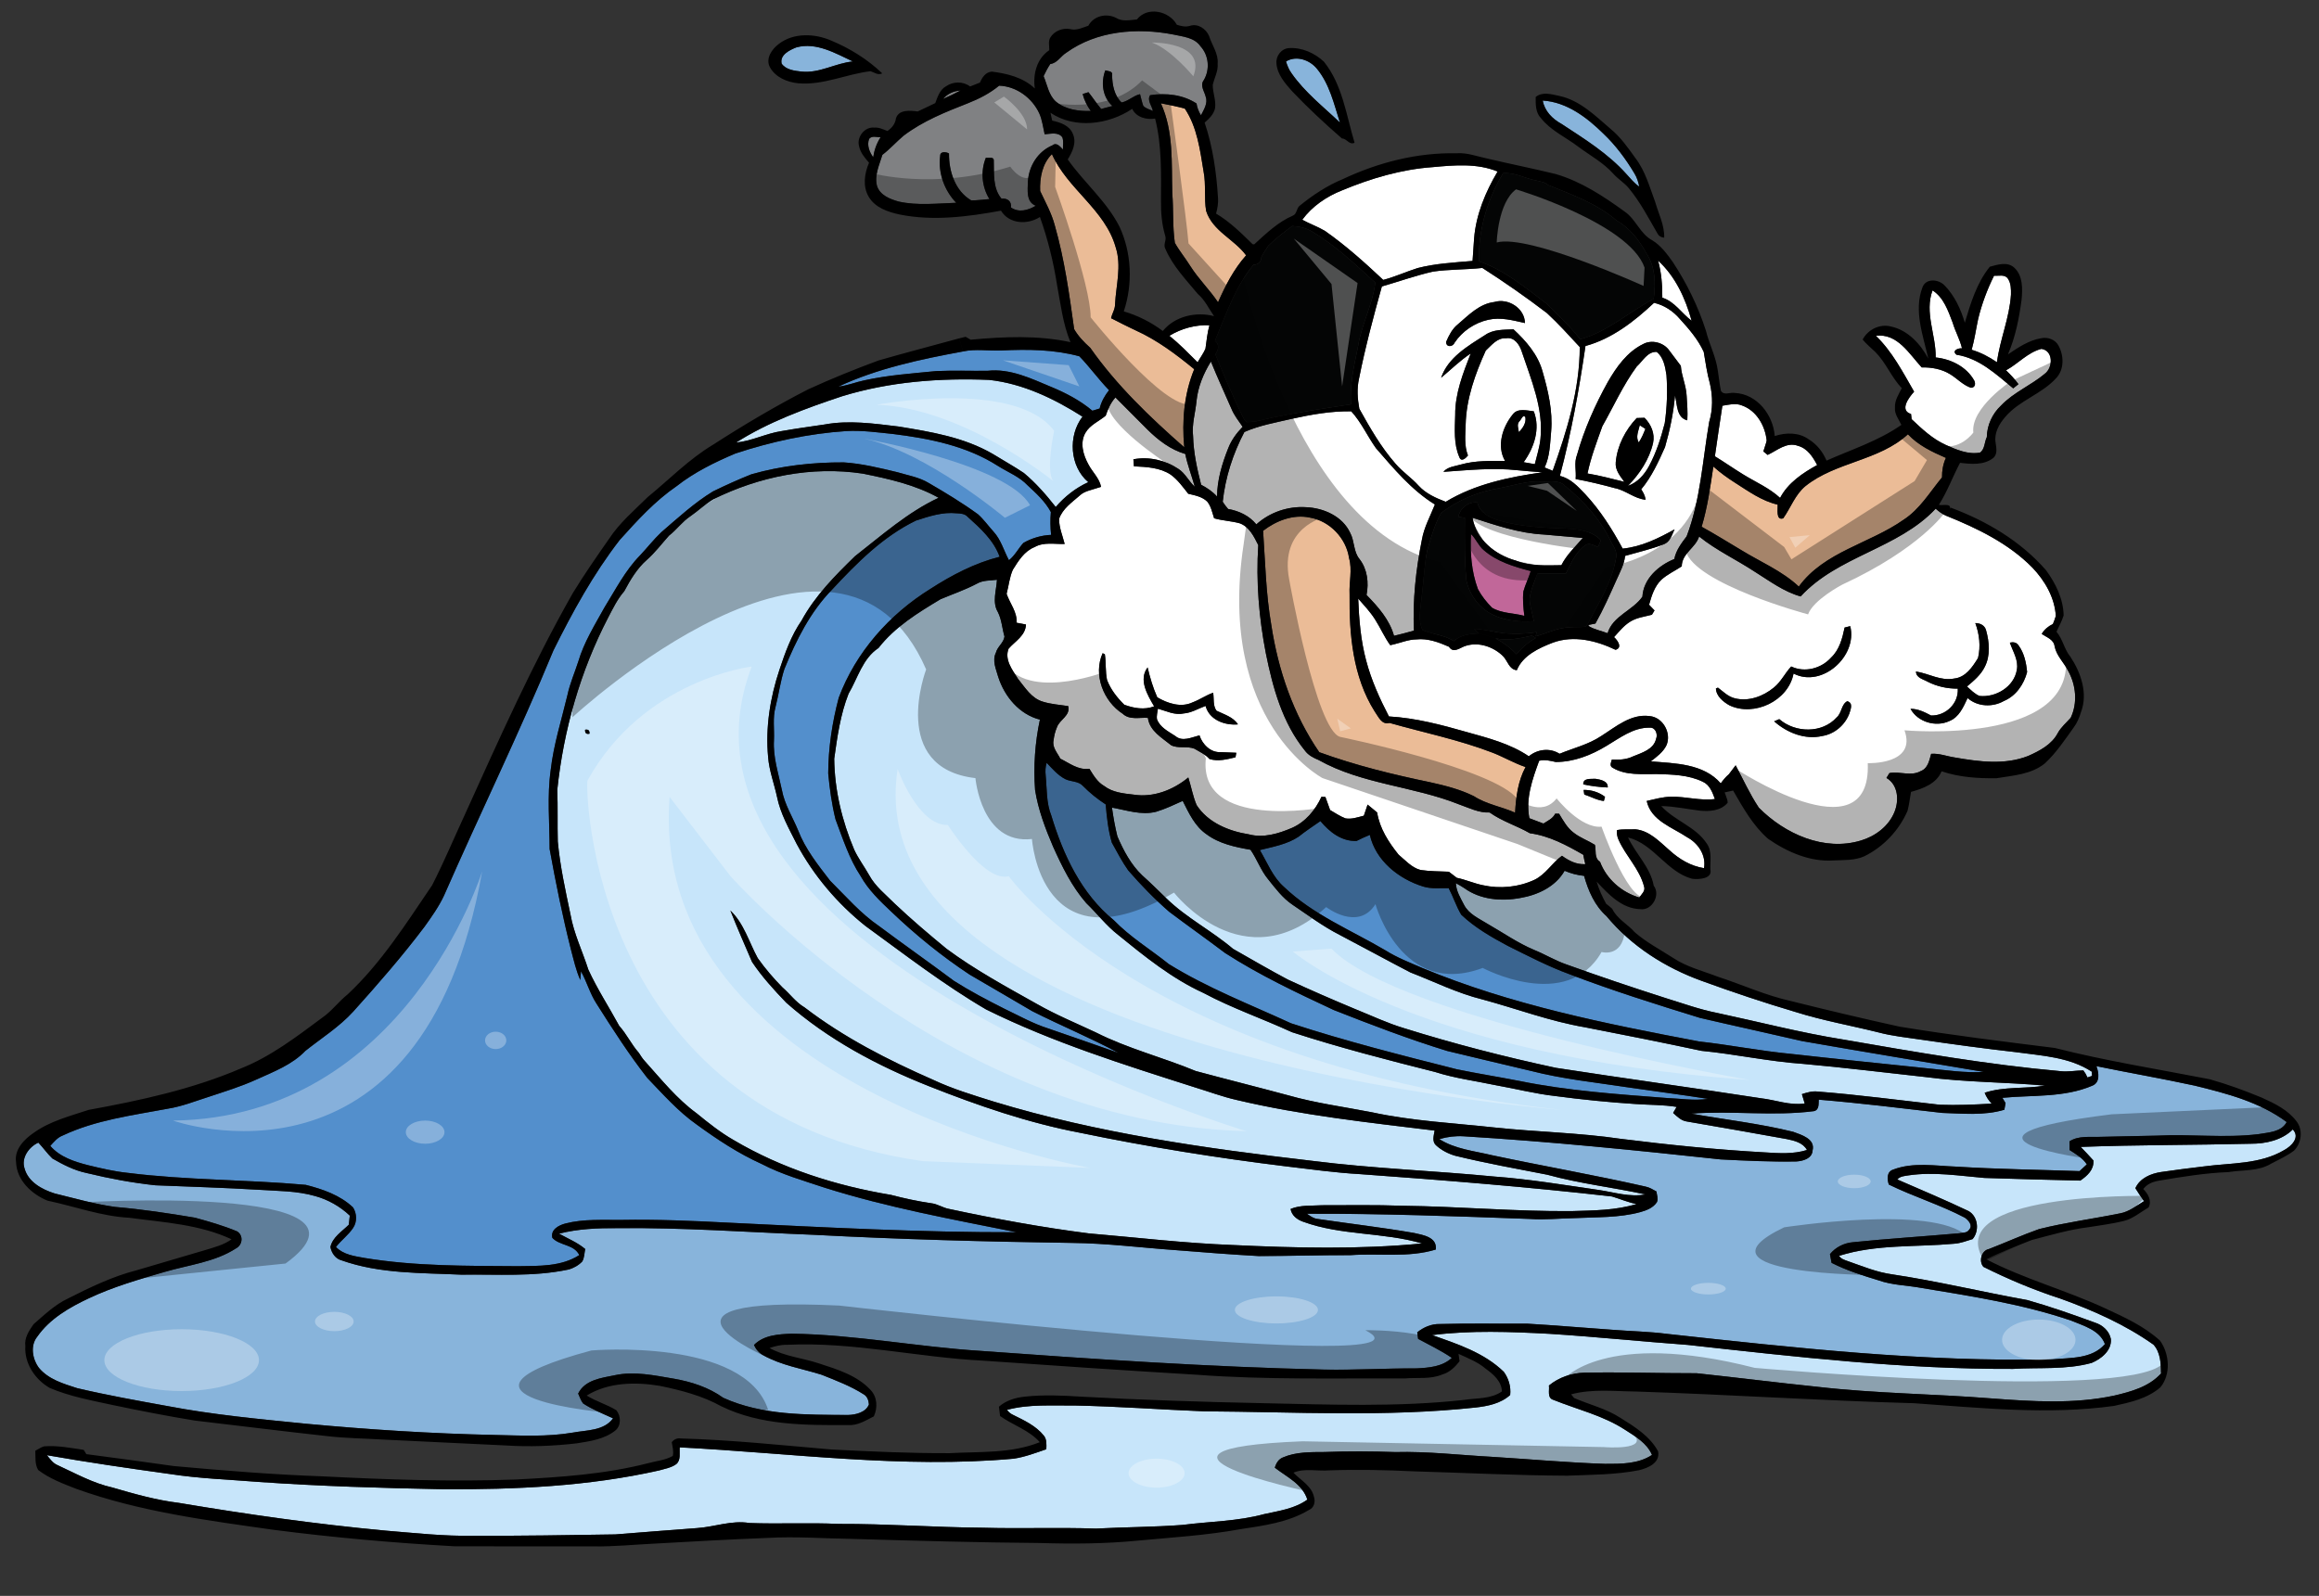
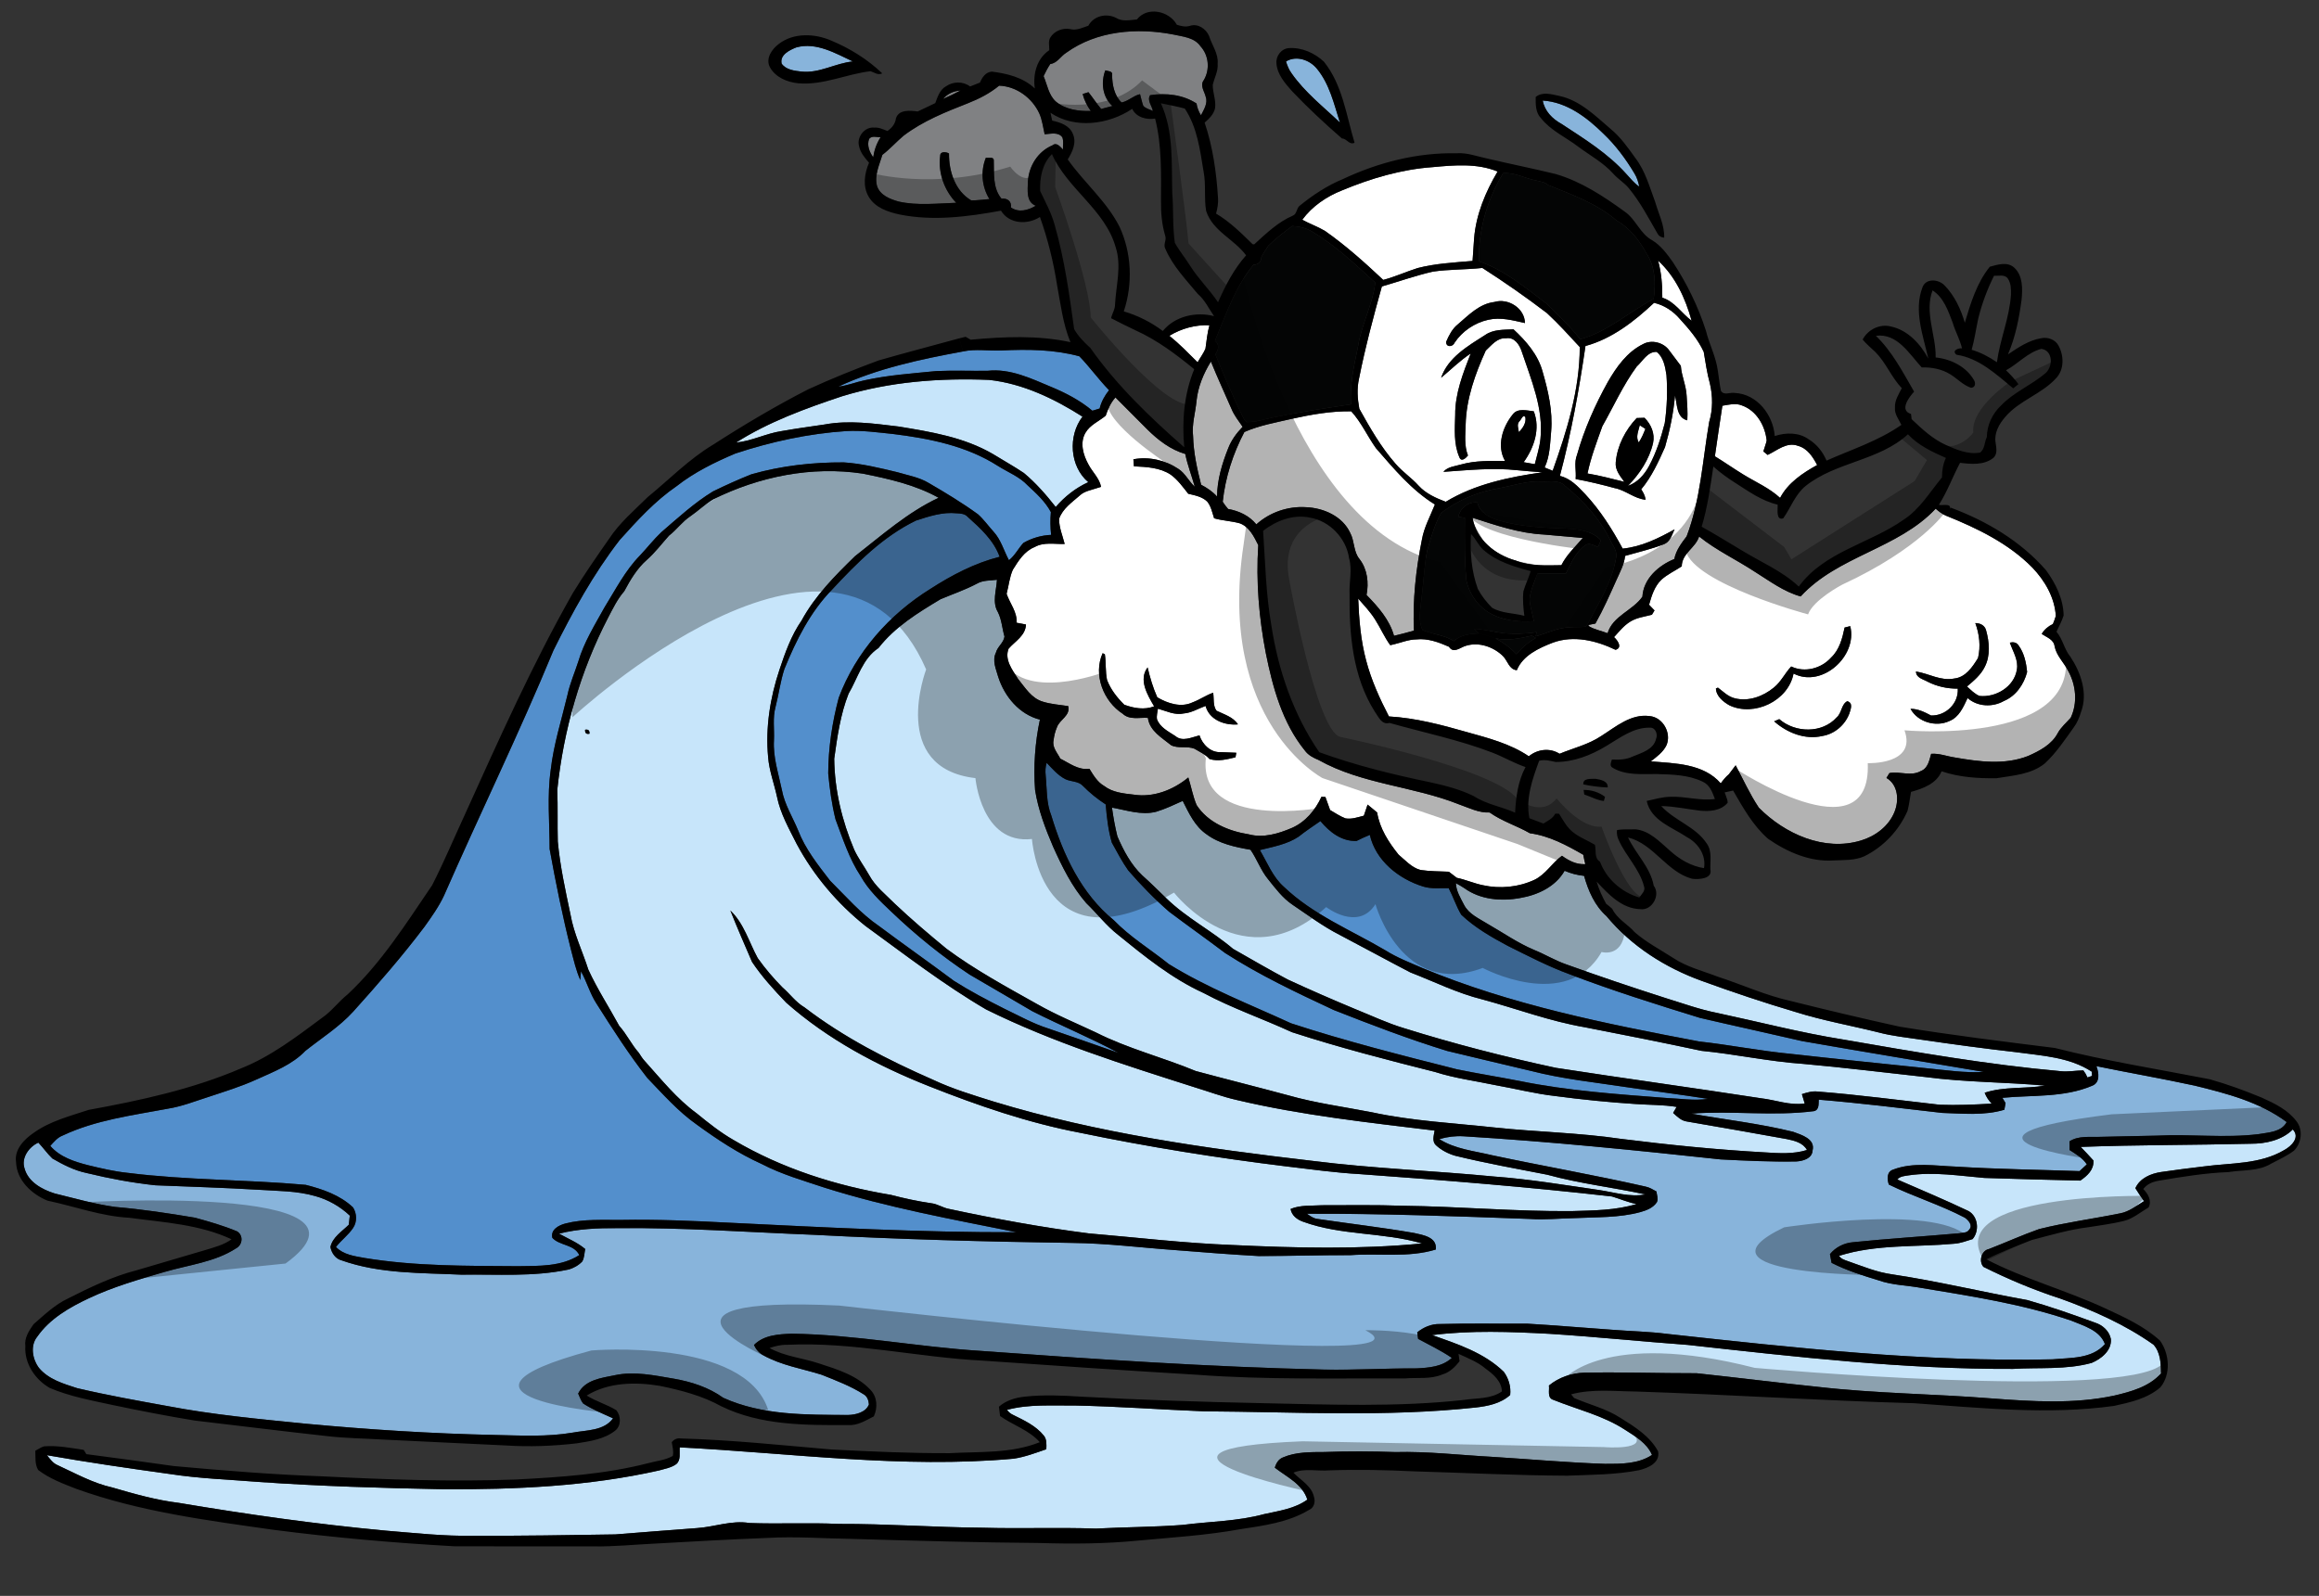
<svg xmlns="http://www.w3.org/2000/svg" version="1.1" id="Layer_1" x="0px" y="0px" width="200px" height="137.667px" viewBox="0 0 200 137.667" style="enable-background:new 0 0 200 137.667;" xml:space="preserve">
  <rect x="0" y="0" width="200" height="137.667" fill="#333333" stroke="none" />
  <path id="color9" style="fill:#808183;" d="M82.836,7.808c-0.493,0.263-0.996,0.509-1.507,0.726  C81.715,8.089,82.251,7.848,82.836,7.808z M94.076,9.575c-0.321-0.442-0.569-0.933-0.703-1.465c0.126-0.039,0.375-0.119,0.502-0.158  c0.376,0.472,0.706,0.982,1.094,1.448c0.323-0.087,0.647-0.174,0.972-0.257c-0.86-0.763-1.015-2.038-0.612-3.075  c0.226,0.082,0.658,0.038,0.584,0.415c0.012,0.83,0.19,1.774,0.817,2.357c0.586-0.112,1.012-0.588,1.592-0.714  c0.094,0.331,0.159,0.676,0.277,1.002c0.213,0.241,0.551,0.307,0.832,0.447c-0.082-0.447-0.527-0.92-0.238-1.362  c1.372-0.208,2.818-0.055,4.002,0.716c0.052,0.366,0.192,0.703,0.383,1.02c0.242-0.483,0.606-1.035,0.41-1.593  c-0.112-0.48-0.525-0.978-0.164-1.448c0.542-0.92,0.432-2.137-0.294-2.922c-0.529-0.761-1.521-0.82-2.344-1.008  c-3.112-0.602-6.591-0.332-9.226,1.573c-0.482,0.298-0.777,0.897-1.379,0.974c-0.221,0.331-0.406,0.685-0.575,1.045  c0.315,0.737,0.429,1.611,1.043,2.18C91.88,9.452,93.021,9.602,94.076,9.575z M88.652,15.651c-0.016,0.731-0.177,1.774,0.676,2.097  c-0.653,0.391-1.46,0.62-2.138,0.15c0.076-0.529-0.318-0.826-0.815-0.758c-0.777-0.935-0.627-2.176-0.667-3.3  c0.008-0.35-0.47-0.19-0.682-0.235c-0.473,1.156-0.353,2.507,0.304,3.568c-0.524,0.036-1.044,0.122-1.568,0.113  c-1.388-0.813-1.935-2.514-1.915-4.045c-0.24-0.151-0.772-0.212-0.763,0.207c-0.195,1.46,0.366,2.99,1.385,4.046  c-1.649,0.051-3.327,0.258-4.956-0.105c-0.74-0.205-1.612-0.539-1.873-1.34c-0.248-0.921,0.203-1.825,0.461-2.692  c0.655-0.499,1.198-1.12,1.827-1.649c1.667-1.27,3.635-2.05,5.569-2.809c0.956-0.376,1.879-0.853,2.673-1.508  c1.493,0.055,2.843,1.053,3.461,2.39c0.257,0.571,0.323,1.199,0.464,1.805c0.503-0.037,1.174-0.226,1.526,0.262  c0.125,0.335,0.035,0.7,0.056,1.048c-0.243-0.236-0.545-0.657-0.913-0.358C89.515,13.061,88.732,14.319,88.652,15.651z   M75.948,11.837c-0.344,0.523-0.549,1.114-0.641,1.732c-0.317-0.458-0.564-1.04-0.347-1.592  C75.206,11.676,75.617,11.851,75.948,11.837z" />
  <path id="color8" style="fill:#FFFFFF;" d="M104.308,28.057c-0.187,0.662-0.246,1.348-0.345,2.027  c-0.18,0.415-0.457,0.778-0.676,1.17c-0.791-0.784-1.566-1.587-2.436-2.287C101.892,28.335,103.088,28.01,104.308,28.057z   M127.887,76.365c-0.766-0.155-1.48-0.478-2.243-0.638c-0.232-0.176-0.464-0.353-0.692-0.528c-0.817-0.033-1.64-0.033-2.446-0.15  c-0.767-0.208-1.304-0.838-1.891-1.326c-0.855-1.067-1.629-2.26-1.845-3.636c-0.274-0.228-0.548-0.455-0.823-0.679  c-0.107,0.317-0.215,0.638-0.324,0.958c-0.516,0.128-1.047,0.325-1.583,0.232c-0.474-0.18-0.891-0.47-1.326-0.719  c-0.134-0.378-0.269-0.753-0.404-1.126c-0.086-0.004-0.256-0.014-0.343-0.017c-0.525,1.146-1.385,2.181-2.565,2.692  c-1.149,0.488-2.438,0.88-3.686,0.549c-1.729-0.275-3.532-1.003-4.516-2.528c-0.324-0.765-0.465-1.592-0.715-2.381  c-1.294,1.078-3.029,1.752-4.723,1.48c-0.874-0.102-1.806-0.186-2.529-0.743c-0.59-0.336-0.931-0.931-1.279-1.486  c-0.954,0.134-1.707-0.476-2.507-0.873c-0.253-0.502-0.726-0.987-0.582-1.592c0.043-0.38,0.135-0.755,0.285-1.104  c0.235-0.697,1.184-0.994,0.975-1.84c-0.732-0.113-1.479-0.157-2.186-0.38c-0.981-0.284-1.531-1.219-2.136-1.96  c-0.483-0.763-1.195-1.666-0.817-2.613c0.565-0.647,1.456-1.116,1.498-2.084c-0.269-0.053-0.54-0.106-0.81-0.154  c0.064-0.929-0.579-1.656-0.861-2.494c0.185-0.687,0.246-1.415,0.535-2.07c0.48-0.769,0.994-1.612,1.88-1.962  c0.797-0.454,1.725-0.239,2.593-0.268c-0.181-0.716-0.486-1.416-0.482-2.164c0.301-0.881,1.106-1.422,1.774-2.009  c0.396-0.379,0.956-0.464,1.457-0.633c0.097-0.03,0.294-0.089,0.392-0.12c-0.148-0.746-0.746-1.273-1.088-1.927  c-0.45-0.812-0.762-1.869-0.266-2.727c0.394-0.693,1.167-0.997,1.753-1.486c0.193-0.57,0.431-1.123,0.841-1.572  c0.909,0.923,1.829,1.835,2.743,2.754c0.932,0.923,2.002,1.75,3.278,2.122c0.191,0.963,0.555,1.879,0.818,2.822  c-0.521-0.468-0.813-1.15-1.412-1.535c-1.123-0.752-2.546-1.084-3.882-0.828c0.013,0.15,0.037,0.454,0.049,0.607  c1.077,0.051,2.233,0.1,3.163,0.713c0.615,0.44,1.053,1.07,1.52,1.654c0.571,0.135,1.202,0.246,1.637,0.676  c0.336,0.409,0.432,0.95,0.594,1.44c0.723,0.209,1.487,0.23,2.213,0.433c0.825,0.302,1.225,1.149,1.594,1.881  c-0.202,3.119,0.057,6.261,0.653,9.327c0.596,2.959,1.425,6.005,3.363,8.39c0.293,0.405,0.738,0.635,1.187,0.819  c3.736,2.095,8.146,2.252,12.078,3.816c0.869,0.303,1.729,0.757,2.674,0.712c1.07,0.763,2.341,1.141,3.472,1.792  c1.666,0.222,3.168,1.031,4.604,1.857c0.053,0.266,0.107,0.536,0.16,0.807c-0.753,0.051-1.411-0.298-2-0.722  c-0.855,0.618-1.397,1.6-2.362,2.069C130.964,76.54,129.37,76.693,127.887,76.365z M99.863,61.134  c0.722,0.201,1.444,0.581,2.214,0.412c0.679-0.048,1.268-0.425,1.896-0.648c0.323,1.208,1.652,1.692,2.795,1.592  c-0.426-0.65-1.191-0.856-1.849-1.179c-0.328-0.429-0.206-1.046-0.292-1.552c-0.618,0.213-1.155,0.603-1.769,0.828  c-0.997,0.477-2.156,0.097-3.051-0.434c-0.371-0.829-0.627-1.697-0.833-2.58c-0.805,1.06-0.006,2.387,0.563,3.359  c-0.835,0.326-1.76,0.165-2.576-0.139c-0.617-0.609-1.174-1.317-1.485-2.134c-0.154-0.728-0.077-1.483-0.189-2.217l-0.191-0.095  c-0.832,1.839,0.061,4.152,1.73,5.225c0.596,0.558,1.439,0.305,2.172,0.354c0.154,1.141,1.201,1.703,2.01,2.365  c0.619,0.305,1.371,0.045,2.004,0.296c0.449,0.269,0.943,0.489,1.298,0.889c0.745,0.232,1.51,0.028,2.244-0.149  c0.016-0.097,0.054-0.292,0.069-0.39c-0.447-0.013-0.893-0.03-1.339-0.055c-0.87,0.057-1.588-0.665-1.836-1.446  c-0.671,0.163-1.478,0.583-2.083,0.057c-0.593-0.392-1.316-0.734-1.581-1.443C99.731,61.742,99.826,61.436,99.863,61.134z   M153.523,42.953c0.681-1.302,1.945-2.145,3.196-2.836c-0.366-0.697-0.843-1.442-1.653-1.657c-0.966-0.364-1.798,0.404-2.617,0.785  c-0.091-0.075-0.276-0.226-0.369-0.301c0.087-0.315,0.218-0.622,0.286-0.943c-0.133-1.267-0.873-2.582-2.129-3.022  c-0.547-0.231-1.136-0.066-1.692,0.024c-0.232,1.45-0.431,2.908-0.646,4.36c0.829,0.506,1.625,1.067,2.455,1.574  C151.418,41.593,152.594,42.093,153.523,42.953z M148.405,67.579c-1.492-1.714-3.947-1.724-6.034-1.896  c0.509-0.397,1.064-0.795,1.352-1.391c0.452-1.043-0.299-2.414-1.451-2.517c-1.617-0.22-2.923,0.931-4.196,1.732  c-1.089,0.726-2.379,1.025-3.573,1.52c-0.828-0.533-1.908-0.4-2.65,0.216c-1.595-1.082-3.481-1.568-5.313-2.079  c-2.208-0.632-4.449-1.228-6.753-1.358c-0.799-1.546-1.525-3.142-1.966-4.829c-0.467-1.739-0.613-3.542-0.683-5.338  c0.5,0.574,1.026,1.13,1.438,1.774c0.471,0.731,0.812,1.54,1.325,2.246l0.282-0.065c0.653-0.155,1.287-0.426,1.971-0.435  c0.978-0.108,1.928,0.244,2.811,0.632c0.4,0.637,0.977,0.046,1.484-0.087c1.111-0.336,2.368,0.098,3.178,0.899  c0.406,0.404,0.521,1.157,1.191,1.213c0.521-1.277,1.906-1.912,3.113-2.377c1.798-0.654,3.735-0.181,5.4,0.619  c0.633-0.176,0.173-0.829-0.128-1.095c0.437-0.474,0.842-0.998,1.4-1.337c0.562-0.352,1.237-0.425,1.868-0.594  c0.054-0.094,0.165-0.281,0.223-0.372c-0.157-0.165-0.316-0.329-0.47-0.49c0.218-0.769,0.464-1.584,1.058-2.155  c0.523-0.472,1.173-0.771,1.761-1.156c0.008-1.122,1.189-1.592,1.498-2.575c1.478,1.193,3.213,1.993,4.791,3.033  c1.272,0.794,2.499,1.727,3.965,2.136c3.215-3.505,8.403-4.107,11.644-7.569c0.263,0.229,0.543,0.455,0.873,0.595  c2.697,1.086,5.41,2.391,7.473,4.491c1.078,1.132,1.922,2.578,2.017,4.168c-0.063,0.237-0.164,0.464-0.251,0.695  c-0.401,0.189-0.74,0.472-0.965,0.856c0.419,0.287,1.033,0.474,1.11,1.055c0.157,0.825,0.804,1.404,1.169,2.129  c0.681,1.218,0.83,2.772,0.221,4.048c-0.379,0.434-0.835,0.806-1.115,1.32c-0.52,0.99-1.561,1.533-2.541,1.968  c-2.03,0.807-4.272,0.498-6.36,0.134c-0.675-0.1-1.328-0.37-2.018-0.313c-0.16,0.554-0.275,1.255-0.891,1.485  c-0.842,0.486-1.813,0-2.709,0.177c-0.063,0.104-0.19,0.313-0.256,0.419c1.022,0.598,1.098,1.958,0.684,2.955  c-0.496,1.212-1.641,2.068-2.871,2.438c-3.182,0.972-6.581-0.565-8.819-2.826c-0.772-1.155-1.346-2.432-2-3.658  c-0.197,0.254-0.391,0.511-0.582,0.768C148.838,67.016,148.612,67.291,148.405,67.579z M166.544,61.723  c-0.554-0.289-1.132-0.585-1.772-0.575c0.614,1.133,2.168,1.596,3.33,1.062c0.857-0.328,1.23-1.225,1.591-1.993  c0.85,0.754,2.154,0.812,3.125,0.257c1.042-0.433,1.731-1.435,2.008-2.498c-0.076-0.804-0.253-1.651-0.745-2.308  c-0.169-0.265-0.468-0.297-0.742-0.23c0.254,0.763,0.763,1.507,0.601,2.346c-0.24,1.464-1.813,2.408-3.229,2.252  c-0.42-0.183-0.74-0.517-1.069-0.817c0.585-0.49,1.194-0.999,1.536-1.699c0.497-0.978,0.392-2.136,0.106-3.159  c-0.116-0.421-0.512-0.608-0.925-0.61c0.355,0.959,0.474,2.006,0.235,3.009c-0.471,0.77-1.071,1.675-2.054,1.774  c-1.156,0.236-2.191-0.437-3.298-0.606c0.01,0.552,0.612,0.655,1,0.878c0.806,0.412,1.701,0.608,2.605,0.599  C168.925,60.687,167.813,61.761,166.544,61.723z M159.317,60.489c-0.52,0.271-0.467,1.012-0.904,1.387  c-1.254,1.412-3.579,1.358-4.961,0.161c-0.11,0.047-0.331,0.141-0.442,0.189c1.116,0.993,2.675,1.615,4.176,1.261  c1.05-0.176,1.941-0.949,2.313-1.943C159.61,61.169,159.845,60.65,159.317,60.489z M149.17,60.855  c2.133,0.994,5.066-0.398,5.513-2.75c2.459,1.265,5.534-1.501,4.89-4.091c-0.122,0.03-0.363,0.09-0.485,0.121  c-0.194,0.927-0.445,1.907-1.158,2.583c-0.843,0.951-2.281,1.336-3.448,0.776c-0.54,0.573-0.874,1.322-1.498,1.82  c-0.915,0.758-2.18,1.226-3.363,0.925c-0.579-0.134-0.998-0.576-1.456-0.919l-0.175,0.065  C148.004,60.052,148.623,60.552,149.17,60.855z" />
-   <path id="color7" style="fill:#EBBC97;" d="M103.808,14.824c0.213,1.114,0.024,2.261,0.215,3.372  c0.559,1.744,2.418,2.433,3.447,3.832c-1.054,1.184-1.788,2.606-2.42,4.048c-0.73-1.088-1.682-2.005-2.384-3.113  c-0.426-0.686-0.949-1.312-1.341-2.015c-0.208-1.418-0.107-2.859-0.223-4.285c-0.075-2.599,0.134-5.328-0.983-7.753  c0.691,0.14,1.382,0.27,2.063,0.455C103.26,10.978,103.5,12.955,103.808,14.824z M94.029,30.006  c2.267,3.228,5.145,5.986,8.105,8.581c-0.212-2.275-0.016-4.609,0.859-6.738c-1.563-1.283-3.201-2.516-5.055-3.351  c-0.716-0.329-1.413-0.695-2.114-1.049c0.085-0.411,0.352-0.771,0.341-1.203c0.086-1.635,0.58-3.302,0.057-4.912  c-0.913-3.25-4.158-5.021-5.499-8.04c-0.839,0.825-1.061,2.047-1.017,3.182c0.457,0.972,0.987,1.919,1.262,2.966  c0.837,2.922,1.254,5.945,1.669,8.949C92.99,29.006,93.501,29.533,94.029,30.006z M150.145,47.439  c1.678,1.033,3.539,1.802,4.991,3.162c2.192-3.013,6.116-3.706,9.034-5.762c1.41-0.913,2.268-2.392,3.317-3.656  c-0.006-0.581,0.092-1.153,0.336-1.681c-1.181-0.512-2.384-1.084-3.277-2.036c-2.494,2.293-6.208,2.369-8.83,4.463  c-0.895,0.733-1.271,1.868-1.923,2.786c-0.66,0.209-0.45-0.797-0.485-1.183c-1.359-0.313-2.504-1.143-3.659-1.88  c-0.663-0.419-1.298-0.881-1.883-1.402c-0.261,1.743-0.498,3.499-1.009,5.191C147.907,46.071,149.018,46.77,150.145,47.439z   M113.78,64.889c3.119,1.138,6.357,1.928,9.604,2.602c1.271,0.283,2.551,0.606,3.725,1.188c1.085,0.705,2.386,0.903,3.56,1.426  c0.073-1.352,0.249-2.723,0.899-3.934c-0.97-0.327-1.857-0.852-2.807-1.226c-2.895-1.119-5.949-1.739-8.923-2.582  c-0.687,0.192-0.957-0.547-1.281-0.991c-1.891-2.997-2.201-6.662-2.163-10.119c-0.053-1.034,0.248-2.087-0.044-3.103  c-0.246-1.711-1.657-3.202-3.37-3.497c-1.435-0.313-2.913,0.264-4.044,1.136c0.186,2.717,0.24,5.451,0.71,8.144  C110.239,57.819,111.543,61.638,113.78,64.889z" />
-   <path id="color6" style="fill:#C16799;" d="M128.679,52.427c-0.472-0.479-0.901-1.013-1.217-1.608  c-0.56-1.511-0.683-3.146-0.596-4.746c0.435,0.415,0.641,1.013,1.11,1.397c1.136,0.988,2.611,1.42,4.04,1.797  c-0.174,0.598-0.471,1.155-0.633,1.757c-0.073,0.698-0.006,1.406,0.083,2.104C130.546,52.876,129.518,52.923,128.679,52.427z" />
  <path id="color5" style="fill:#040505;" d="M129.634,14.94c1.016-0.087,1.905,0.467,2.882,0.637  c0.341,0.089,0.723,0.124,0.991,0.382c2.062,0.828,4.194,1.59,5.908,3.056c1.135,0.656,1.955,1.692,2.574,2.829  c0.777,1.153,0.811,2.607,0.635,3.939c-2.131,1.13-3.975,2.834-6.34,3.489c-0.859-1.123-1.908-2.071-2.898-3.07  c-1.829-1.389-3.64-2.908-5.843-3.661C127.488,19.877,128.26,17.215,129.634,14.94z M107.51,36.412  c0.773,0.017,1.515-0.244,2.267-0.397c2.232-0.46,4.486-0.793,6.739-1.133c-0.122-1.674,0.259-3.306,0.594-4.931  c0.283-1.916,1.272-3.642,1.501-5.571c-1.725-1.572-3.428-3.208-5.448-4.4c-0.518-0.321-1.117-0.454-1.717-0.483  c-0.712,0.535-1.43,1.073-2.061,1.704c-0.214,0.309-0.401,0.633-0.596,0.954c-0.015,0.434-0.262,0.669-0.69,0.693  c-1.575,1.91-2.368,4.296-3.316,6.547c0.413,0.317,0.302,0.808,0.033,1.172c0.716,1.77,1.47,3.525,2.296,5.248  C107.221,36.023,107.32,36.255,107.51,36.412z M127.533,54.638c-0.754,0.055-1.572,0.113-2.141,0.673  c-0.816-0.541-1.821-0.581-2.701-0.956c-0.408-0.821-0.188-1.791-0.105-2.665c0.199-1.403,0.227-2.833,0.504-4.223  c0.326-1.091,0.634-2.213,1.191-3.209c1.454-1.133,3.223-1.845,5.035-2.151c1.2-0.218,2.378-0.641,3.617-0.572  c0.686,0.041,1.487-0.177,2.033,0.366c1.65,1.35,3.145,3.004,4.038,4.955c0.251,0.398,0.496,0.845,0.362,1.336  c-0.352,2.042-1.495,3.816-2.433,5.628c-0.045,0.059-0.132,0.179-0.176,0.237c-0.648,0.08-1.307,0-1.948,0.123  c-0.824,0.12-1.57,0.512-2.369,0.717c0.021-0.091,0.059-0.274,0.08-0.364c-0.93,0.157-1.878,0.158-2.813,0.097  c-0.859-0.117-1.696-0.35-2.565-0.384C127.242,54.346,127.435,54.542,127.533,54.638z M126.468,50.07  c0.226,1.055,0.856,2.035,1.745,2.651c1.194,0.801,2.673,0.954,4.074,0.868c-0.122-0.644-0.347-1.273-0.371-1.931  c0.082-0.767,0.428-1.47,0.684-2.188c0.815,0.004,1.628,0,2.446,0.004c0.436-0.864,0.83-1.819,1.636-2.409  c0.353-0.305,0.778-0.012,1.132,0.128c0.085-0.195,0.169-0.391,0.255-0.586c-0.741-0.795-1.863-0.954-2.892-1.003  c-2.003-0.081-4.041-0.142-5.975-0.728c-0.777-0.235-1.59-0.675-1.788-1.53c-0.794-0.077-1.468,0.471-1.646,1.231  c0.141,0.022,0.424,0.069,0.564,0.092C126.329,46.469,126.29,48.276,126.468,50.07z M128.972,55.066  c0.67,0.359,1.296,0.805,1.804,1.375c0.475-0.562,1.034-1.046,1.681-1.401l-0.041-0.031c-0.073-0.042-0.222-0.13-0.298-0.175  C131.091,55.072,130.023,55.301,128.972,55.066z" />
-   <path id="color4" style="fill:#FFFFFF;" d="M172.223,31.249c-0.671-0.459-1.395-0.843-2.178-1.073  c0.247-0.878,0.371-1.785,0.563-2.677c0.314-1.284,0.778-2.531,1.367-3.715c0.396,0.039,0.935-0.146,1.199,0.258  c0.269,0.406,0.269,0.907,0.26,1.377C173.309,27.417,172.487,29.277,172.223,31.249z M164.817,35.714  c0.014,0.112,0.038,0.337,0.05,0.449c0.893,0.845,1.806,1.703,2.939,2.217c0.923,0.41,1.92,0.853,2.958,0.667  c0.429-0.299,0.372-0.902,0.588-1.336c0.019-1.035,0.476-2.023,1.232-2.731c1.084-1.137,2.576-1.734,3.764-2.731  c0.724-0.534,0.75-2.008-0.289-2.152c-1.175,0.299-2.005,1.283-3.049,1.848c0.383,0.373,0.756,0.761,1.07,1.196  c-0.111,0.091-0.34,0.273-0.452,0.362c-1.465-1.207-2.935-2.601-4.891-2.9c-0.434-0.35,0.136-0.583,0.474-0.554  c-0.177-0.765-0.58-1.452-0.8-2.202c-0.39-1.02-0.774-2.179-1.74-2.794c-0.714,1.905,0.309,3.861,0.269,5.786  c1.317,0.133,2.654,0.797,3.32,1.98c0.145,0.274,0.092,0.616-0.271,0.636c-0.694-0.23-1.187-0.798-1.798-1.168  c-0.73-0.452-1.606-0.61-2.455-0.59c-1.075-1.163-2.105-2.973-3.952-2.725c1.413,1.361,2.326,3.14,3.298,4.819  C164.641,34.273,163.782,35.405,164.817,35.714z M131.898,70.585c-0.333-1.716,0.265-3.37,0.844-4.955  c0.48-0.131,0.955,0.002,1.428,0.104c1.554,0.003,3.032-0.578,4.346-1.369c1.168-0.689,2.34-1.621,3.769-1.592  c0.497-0.035,0.71,0.575,0.54,0.971c-0.214,0.92-1.239,1.197-2.001,1.513c-0.567,0.273-1.192,0.301-1.808,0.265  c-0.063,0.247-0.241,0.555,0.076,0.716c1.146,0.683,2.533,0.52,3.809,0.537c1.334,0.039,2.73,0.067,3.955,0.663  c0.6,0.269,0.834,0.917,1.043,1.491c-1.268,0.169-2.513-0.231-3.779-0.195c-0.718,0-1.41,0.213-2.102,0.361  c0.37,1.706,2.208,2.27,3.493,3.134c0.949,0.516,1.647,1.547,1.45,2.663c-1.139-0.173-2.149-0.783-2.985-1.549  c-0.862-0.747-1.727-1.688-2.928-1.802c-0.531,0.022-1.072-0.032-1.592,0.069c-0.036,0.284,0.016,0.573,0.136,0.836  c0.622,1.402,1.817,2.52,2.199,4.034c0.135,0.38-0.227,0.663-0.411,0.945c-1.522-0.445-2.833-1.592-3.389-3.087  c-0.528-0.326-0.308-0.961-0.441-1.458c-0.592-0.368-1.261-0.602-1.813-1.033c-0.576-0.416-0.913-1.059-1.277-1.651  c-0.083,0-0.251-0.002-0.334-0.002c-0.204,0.423-0.643,0.611-1.017,0.851C132.703,70.888,132.299,70.737,131.898,70.585z   M138.424,68.738c-0.53-0.404-1.187-0.606-1.847-0.596c0.014,0.1,0.042,0.298,0.058,0.397c0.559,0.178,1.1,0.499,1.69,0.557  C138.352,69.006,138.398,68.828,138.424,68.738z M136.548,67.664c0.692,0.151,1.397,0.239,2.109,0.268  c0.042-0.568-0.637-0.678-1.058-0.749C137.208,67.208,136.523,67.093,136.548,67.664z" />
  <path id="color3" style="fill:#538FCC;" d="M85.18,31.987c-1.48,0.018-2.959-0.041-4.436,0.024  c-2.075,0.209-4.166,0.348-6.203,0.801c-0.752,0.156-1.469,0.458-2.236,0.54c3.394-1.578,7.092-2.357,10.754-3.034  c1.094-0.237,2.21-0.035,3.314-0.083c2.243-0.112,4.537-0.091,6.714,0.502c0.903,0.926,1.655,1.995,2.562,2.922  c-0.376,0.467-0.669,0.996-0.812,1.582c-0.21,0.063-0.419,0.125-0.626,0.191c-1.051-0.885-2.277-1.525-3.54-2.05  C88.929,32.652,87.124,31.773,85.18,31.987z M7.597,100.515c1.11,0.27,2.225,0.534,3.363,0.655  c5.112,0.648,10.277,0.58,15.403,1.041c1.468,0.373,2.962,0.885,4.085,1.947c0.334,0.523,0.361,1.246,0.006,1.771  c-0.409,0.617-1.027,1.057-1.479,1.643c0.647,0.672,1.608,0.791,2.477,0.949c4.374,0.719,8.824,0.676,13.241,0.707  c1.776-0.029,3.706,0.049,5.266-0.957c-0.441-0.938-1.679-0.793-2.322-1.484c-0.175-0.715,0.558-1.094,1.127-1.242  c1.588-0.408,3.243-0.291,4.865-0.309c3.053-0.055,6.1,0.078,9.148,0.236c8.294,0.402,16.592,0.85,24.896,0.828  c-5.553-1.113-11.145-2.135-16.555-3.844c-1.835-0.613-3.709-1.145-5.43-2.045c-1.984-0.892-3.812-2.099-5.569-3.377  c-1.623-1.138-2.933-2.631-4.297-4.049c-1.594-2.041-2.996-4.223-4.38-6.409c-0.566-0.869-0.833-1.887-1.337-2.788  c-0.015,0.19-0.041,0.571-0.055,0.761c-0.372-0.828-0.565-1.714-0.797-2.586c-0.732-2.882-1.322-5.802-1.852-8.725  c-0.002-2.275-0.226-4.565,0.096-6.831c0.25-2.191,0.931-4.301,1.439-6.439c0.212-1,0.629-1.94,0.94-2.91  c0.493-1.664,1.419-3.148,2.253-4.654c0.956-1.537,1.787-3.186,3.066-4.489c0.62-0.657,1.175-1.377,1.833-1.999  c1.435-1.236,2.838-2.532,4.461-3.524c1.084-0.531,2.189-1.028,3.31-1.476c2.586-0.739,5.287-1.042,7.973-1.028  c1.563,0.103,3.093,0.481,4.612,0.845c0.911,0.275,1.879,0.431,2.707,0.929c1.452,0.842,2.892,1.714,4.251,2.7  c0.502,0.446,0.891,1,1.34,1.497c0.649,0.699,0.889,1.647,1.334,2.468c0.517-0.409,0.808-1.013,1.244-1.491  c0.727-0.418,1.552-0.658,2.39-0.695c-0.065-0.654-0.082-1.311-0.019-1.966c-0.486-0.911-1.256-1.608-2.002-2.302  c-0.711-0.758-1.706-1.134-2.568-1.681c-2.698-1.728-5.91-2.369-9.044-2.753c-1.343-0.138-2.691-0.332-4.044-0.252  c-3.251,0.215-6.46,0.915-9.55,1.935c-1.784,0.756-3.537,1.615-5.068,2.816c-1.87,1.281-3.4,2.968-4.907,4.641  c-2.275,2.938-4.072,6.213-5.719,9.533c-2.945,7.14-6.338,14.078-9.436,21.147c-0.45,0.962-1.071,1.83-1.686,2.693  c-1.917,2.54-4.01,4.941-6.136,7.305c-1.206,1.326-2.735,2.285-4.128,3.392c-1.155,1.204-2.741,1.804-4.229,2.477  c-1.344,0.613-2.758,1.043-4.158,1.509c-1.144,0.362-2.269,0.813-3.458,1.003c-3.076,0.579-6.248,0.976-9.106,2.326  c-0.444,0.17-0.742,0.548-1.054,0.886C5.161,99.812,6.411,100.211,7.597,100.515z M67.433,68.147c0.23,1.247,0.925,2.331,1.402,3.49  c0.623,1.613,1.715,2.983,2.762,4.34c1.36,1.354,2.632,2.83,4.228,3.92c2.133,1.594,4.313,3.119,6.443,4.714  c1.397,0.887,2.867,1.659,4.345,2.403c1.251,0.596,2.466,1.285,3.793,1.706c2.024,0.69,4.039,1.407,6.06,2.11  c-2.425-1.303-4.982-2.354-7.438-3.599c-1.796-1.06-3.605-2.103-5.406-3.159c-2.409-1.593-4.661-3.424-6.749-5.42  c-0.984-0.93-1.983-1.881-2.648-3.075c-0.994-1.501-1.535-3.228-2.167-4.895c-0.324-1.299-0.505-2.632-0.63-3.965  c0.009-2.202,0.341-4.4,0.907-6.527c1.459-3.92,4.372-7.198,7.906-9.392c1.848-1.191,3.829-2.228,5.971-2.769  c-0.51-1.422-1.665-2.462-2.759-3.447c-0.244-0.271-0.612-0.287-0.947-0.304c-1.2-0.129-2.379,0.261-3.506,0.627  c-2.849,1.376-5.112,3.669-7.243,5.958c-1.883,1.926-3.101,4.382-4.108,6.851c-0.35,1.069-0.486,2.193-0.767,3.282  c-0.256,0.933-0.087,1.906-0.134,2.859C66.66,65.322,67.14,66.729,67.433,68.147z M90.672,70.358  c1.019,3.372,2.591,6.747,5.382,9.015c1.415,1.465,3.172,2.525,4.755,3.794c3.329,2.061,6.996,3.477,10.54,5.107  c4.699,1.541,9.5,2.752,14.289,3.965c1.806,0.373,3.629,0.661,5.438,1.014c4.159,0.845,8.402,1.135,12.628,1.461  c1.195,0.047,2.397,0.253,3.593,0.078c-2.261-0.359-4.532-0.645-6.798-0.979c-2.83-0.432-5.693-0.719-8.473-1.435  c-2.403-0.576-4.813-1.131-7.213-1.718c-3.319-1.02-6.565-2.264-9.795-3.537c-3.193-1.492-6.399-3.003-9.364-4.915  c-1.593-1.204-3.224-2.354-4.817-3.554c-1.268-1.099-2.438-2.308-3.537-3.573c-0.537-0.754-0.958-1.584-1.41-2.389  c-0.315-1.07-0.436-2.188-0.531-3.298c-0.704-0.464-1.367-0.988-1.957-1.592c-0.384-0.43-1.024-0.356-1.513-0.586  c-0.65-0.33-1.127-0.895-1.62-1.413c-0.112,0.349-0.126,0.717-0.086,1.082C90.296,68.052,90.225,69.255,90.672,70.358z   M110.731,76.506c2.519,2.411,5.798,3.733,8.764,5.482c0.995,0.627,2.1,1.051,3.177,1.519c7.633,3.176,15.782,4.802,23.868,6.336  c2.661,0.293,5.289,0.824,7.955,1.074c3.899,0.437,7.804,0.83,11.706,1.24c1.625,0.153,3.249,0.417,4.887,0.312  c-5.225-0.886-10.456-1.742-15.676-2.659c-2.932-0.681-5.874-1.317-8.805-2.002c-3.793-1.169-7.582-2.361-11.288-3.78  c-1.822-0.667-3.544-1.57-5.278-2.429c-1.42-0.761-2.844-1.575-4.02-2.691c-0.432-0.728-0.69-1.543-1.083-2.292  c-0.733-0.015-1.491,0.084-2.203-0.139c-2.106-0.654-4.092-2.226-4.597-4.455c-0.385,0.161-0.768,0.332-1.139,0.521  c-1.291,0.059-2.341-0.773-3.121-1.711c-0.635,0.44-1.276,0.862-1.881,1.345c-0.994,0.665-2.203,0.87-3.343,1.156  C109.302,74.417,109.763,75.654,110.731,76.506z" />
  <path id="color2" style="fill:#88B4DB;" d="M67.414,5.494c-0.183-0.756,0.688-1.181,1.269-1.407  c1.718-0.469,3.367,0.512,4.874,1.214c-1.513,0.145-2.887,1.04-4.436,0.874C68.519,6.104,67.796,6.031,67.414,5.494z   M115.563,10.574c-0.511-1.598-0.894-3.316-1.983-4.642c-0.617-0.765-1.78-1.172-2.669-0.631c0.109,0.361,0.256,0.718,0.481,1.025  C112.534,7.967,114.129,9.206,115.563,10.574z M134.673,10.69c1.974,1.293,4.02,2.558,5.602,4.335  c0.356,0.369,0.661,0.797,1.105,1.07c-0.084-0.393-0.201-0.779-0.411-1.12c-0.747-1.255-1.624-2.438-2.686-3.445  c-1.424-1.404-3.164-2.729-5.233-2.856C133.214,9.585,133.887,10.261,134.673,10.69z M122.226,114.932  c0.556-0.447,1.229-0.734,1.952-0.715c2.514-0.07,5.03-0.018,7.544-0.031c2.445,0.143,4.887,0.359,7.331,0.527  c1.577,0.129,3.161,0.15,4.729,0.355c11.037,1.205,22.115,2.443,33.235,2.195c1.549-0.149,3.395-0.02,4.517-1.316  c-0.451-1.209-1.826-1.568-2.902-2.022c-4.185-1.43-8.576-2.1-12.926-2.822c-1.231-0.23-2.511-0.23-3.699-0.656  c-1.38-0.418-2.761-0.854-4.049-1.508c-0.048-0.252-0.094-0.502-0.138-0.752c0.488-0.605,1.225-0.965,1.995-1.029  c3.035-0.309,6.082-0.498,9.121-0.768c0.31-0.061,0.716-0.008,0.9-0.326c0.332-0.369-0.084-0.807-0.389-1.023  c-2.112-1.109-4.405-1.807-6.547-2.855c-0.161-0.455-0.194-1.109,0.366-1.289c1.741-0.668,3.65-0.321,5.463-0.257  c3.534,0.22,7.075,0.263,10.614,0.386c0.207-0.195,0.418-0.388,0.63-0.582c-0.36-0.558-0.947-0.885-1.488-1.238  c-0.003-0.252-0.004-0.5-0.007-0.747c0.793-0.517,1.775-0.352,2.671-0.39c1.617-0.045,3.237-0.064,4.858-0.103  c2.92-0.155,5.851,0.228,8.766-0.129c0.857-0.154,1.972-0.166,2.437-1.043c-2.324-1.73-5.184-2.47-7.95-3.146  c-2.811-0.608-5.645-1.1-8.461-1.675c0.216,0.562,0.338,1.408-0.355,1.684c-2.439,1.044-5.167,0.797-7.753,1.046  c0.069,0.113,0.207,0.344,0.274,0.457c-0.026,0.142-0.079,0.43-0.105,0.572c-1.74,0.521-3.577,0.329-5.362,0.273  c-3.545-0.404-7.089-0.854-10.645-1.141c-0.021,0.36,0.053,0.886-0.421,0.989c-3.505,0.453-7.059-0.06-10.568,0.213  c2.927,0.528,5.899,0.852,8.79,1.571c0.713,0.263,1.917,0.608,1.667,1.609c-0.037,0.7-0.833,0.914-1.413,0.948  c-2.169,0.038-4.342-0.067-6.509-0.177c-7.374-0.797-14.757-1.545-22.161-1.995c-0.711-0.046-1.422,0.041-2.104,0.244  c1.364,0.865,3.002,1.017,4.537,1.387c4.41,0.938,8.853,1.71,13.251,2.708c0.336,0.068,0.629,0.252,0.93,0.416  c0.04,0.297,0.165,0.611,0.053,0.912c-0.312,0.496-0.893,0.721-1.432,0.871c-1.852,0.506-3.787,0.424-5.685,0.521  c-1.274,0.021-2.546,0.164-3.82,0.072c-6.415-0.234-12.834-0.475-19.252-0.449c0.265,0.188,0.538,0.396,0.873,0.441  c2.786,0.414,5.588,0.734,8.361,1.217c0.776,0.176,2.011,0.354,1.872,1.43c-2.387,0.727-4.906,0.307-7.354,0.484  c-2.64-0.008-5.277,0.074-7.916,0.078c-2.38-0.133-4.756-0.318-7.131-0.51c-2.99-0.211-5.966-0.594-8.966-0.625  c-7.423-0.105-14.849-0.307-22.268-0.699c-5.652-0.221-11.299-0.637-16.958-0.574c-1.679-0.012-3.383,0.057-5.018,0.475  c0.762,0.424,1.582,0.756,2.257,1.324c-0.077,0.357-0.064,0.756-0.259,1.082c-0.325,0.336-0.756,0.58-1.211,0.695  c-3.024,0.637-6.131,0.393-9.199,0.438c-3.463-0.166-7.036-0.061-10.35-1.238c-0.522-0.137-0.864-0.641-0.954-1.152  c0.189-0.854,0.998-1.338,1.582-1.918c0.029-0.266,0.059-0.527,0.089-0.787c-0.841-0.797-1.876-1.381-2.993-1.688  c-1.572-0.455-3.224-0.432-4.842-0.541c-2.974-0.176-5.954-0.266-8.933-0.387c-1.999-0.215-3.981-0.584-5.933-1.059  c-1.055-0.22-2.024-0.719-2.949-1.252c-0.441-0.421-0.79-0.93-1.209-1.371c-0.812,0.365-1.491,1.306-1.196,2.217  c0.315,1.184,1.519,1.831,2.609,2.172c1.726,0.418,3.442,0.918,5.205,1.16c2.31,0.199,4.606,0.543,6.889,0.928  c1.22,0.334,2.442,0.686,3.611,1.17c0.576,0.324,0.513,1.164-0.058,1.467c-1.848,1.205-4.094,1.426-6.165,2.043  c-2.219,0.643-4.45,1.283-6.543,2.273c-1.676,0.787-3.366,1.76-4.445,3.307c-0.628,0.77-0.42,1.943,0.142,2.695  c0.818,0.992,2.115,1.369,3.294,1.75c2.571,0.605,5.171,1.072,7.768,1.541c3.944,0.756,7.948,1.125,11.942,1.527  c5.418,0.504,10.855,0.855,16.295,0.971c2.252,0.045,4.521,0.178,6.753-0.205c1.186-0.225,2.674-0.143,3.463-1.23  c-0.874-0.398-1.773-0.758-2.58-1.281c-0.203-0.252-0.292-0.572-0.43-0.856c0.583-1.183,1.999-1.348,3.15-1.58  c1.71-0.371,3.441,0.02,5.13,0.301c1.502,0.266,2.987,0.746,4.235,1.645c3.36,1.525,7.151,1.459,10.767,1.482  c0.661-0.018,1.536-0.227,1.795-0.912c-0.024-0.332-0.141-0.697-0.447-0.867c-1.132-0.723-2.4-1.199-3.639-1.695  c-1.674-0.527-3.456-0.799-5.003-1.668c-0.376-0.193-0.653-0.514-0.824-0.896c0.844-0.865,2.118-0.93,3.252-0.975  c5.464,0.076,10.852,1.143,16.3,1.484c9.865,0.719,19.743,1.387,29.635,1.613c2.654,0.049,5.304-0.115,7.956-0.105  c1.058-0.053,2.223-0.141,3.038-0.906c-0.921-0.633-1.931-1.109-2.907-1.641C122.283,115.357,122.245,115.074,122.226,114.932z" />
  <path id="color1" style="fill:#C7E5FA;" d="M93.858,41.595c-1.083,0.494-2.033,1.24-2.809,2.142  c-0.828-1.056-1.713-2.071-2.747-2.933c-0.866-0.582-1.782-1.086-2.668-1.635c-2.482-1.449-5.368-1.922-8.164-2.377  c-2.103-0.251-4.253-0.563-6.357-0.171c-1.233,0.181-2.47,0.348-3.696,0.567c-1.346,0.199-2.578,0.862-3.94,0.992  c2.817-1.789,5.982-2.94,9.132-3.991c4.103-1.263,8.434-1.589,12.706-1.416c2.907,0.322,5.6,1.619,8.044,3.171  C92.096,37.591,92.247,40.229,93.858,41.595z M65.352,82.651c-0.753-1.381-1.189-2.996-2.363-4.11  c0.588,1.493,1.235,2.963,1.867,4.435c0.848,1.275,1.893,2.416,2.952,3.519c3.595,3.18,7.89,5.455,12.333,7.216  c4.205,1.664,8.509,3.149,12.96,3.999c5.905,1.227,11.867,2.179,17.852,2.912c2.11,0.25,4.222,0.546,6.346,0.666  c7.251,0.523,14.501,1.105,21.726,1.928c0.707,0.209,1.387,0.514,2.118,0.65c-1.799,0.549-3.698,0.553-5.562,0.609  c-4.883,0.047-9.758-0.404-14.64-0.459c-2.307-0.09-4.613-0.039-6.923-0.045c-0.907,0.059-1.852-0.037-2.711,0.32  c0.087,0.563,0.567,0.924,1.077,1.1c3.301,1.209,6.908,0.893,10.263,1.877c-5.44,0.529-10.916,0.389-16.368,0.133  c-4.137-0.156-8.248-0.652-12.37-1c-4.038-0.518-8.045-1.252-12.024-2.105c-0.554-0.088-1.021-0.441-1.58-0.498  c-1.167-0.172-2.32-0.42-3.459-0.719c-4.747-0.789-9.42-2.276-13.575-4.732c-1.142-0.653-2.172-1.474-3.188-2.306  c-1.71-1.247-3.043-2.914-4.449-4.48c-0.213-0.222-0.376-0.486-0.539-0.742c-0.639-0.718-1.043-1.606-1.688-2.319  c-0.881-1.621-1.895-3.177-2.666-4.856c-0.508-1.592-1.254-3.112-1.542-4.768c-0.439-2.081-0.896-4.163-1.092-6.282  c-0.039-1.486,0.011-2.976-0.044-4.459c0.538-5.163,1.993-10.244,4.384-14.857c0.417-0.785,0.798-1.602,1.391-2.275  c0.523-0.981,1.1-1.957,1.942-2.7c0.715-0.627,1.287-1.394,1.918-2.097c0.66-0.508,1.142-1.209,1.837-1.669  c0.673-0.463,1.265-1.041,1.968-1.46c3.958-1.966,8.499-2.889,12.896-2.222c2.252,0.454,4.526,0.957,6.551,2.086  c-2.678,1.255-4.898,3.238-7.209,5.039c-1.723,1.675-3.449,3.419-4.608,5.548c-0.895,1.29-1.417,2.777-1.911,4.256  c-0.805,2.414-1.214,4.988-0.974,7.532c0.09,1.172,0.518,2.273,0.764,3.414c0.291,1.456,1.038,2.759,1.698,4.073  c1.461,2.727,3.509,5.146,5.927,7.072c3.413,2.482,6.764,5.075,10.414,7.208c5.736,2.838,11.863,4.758,17.945,6.701  c1.225,0.37,2.422,0.828,3.673,1.108c5.607,1.325,11.349,1.94,17.06,2.638c-0.063,0.403-0.242,0.913,0.099,1.249  c0.469,0.438,1.065,0.746,1.679,0.923c2.623,0.641,5.282,1.12,7.935,1.635c2.781,0.764,5.654,1.092,8.471,1.701  c-1.363,0.254-2.687-0.186-4.021-0.385c-2.998-0.43-5.992-0.938-9.018-1.158c-5.21-0.506-10.447-0.69-15.643-1.348  c-9.271-1.078-18.568-2.392-27.52-5.117c-1.767-0.554-3.553-1.088-5.23-1.878c-3.89-1.706-7.707-3.654-11.088-6.245  c-0.757-0.441-1.26-1.169-1.913-1.732C66.706,84.389,65.987,83.549,65.352,82.651z M50.462,62.954  c-0.02,0.287,0.107,0.4,0.379,0.341C50.858,63.012,50.732,62.898,50.462,62.954z M85.89,56.309c0.129-0.529,0.675-0.854,0.742-1.399  c-0.204-0.702-0.238-1.46-0.575-2.117c-0.504-0.847-0.122-1.86-0.073-2.778c-0.578,0.078-1.2,0.029-1.721,0.33  c-1.009,0.535-2.093,0.903-3.142,1.344c-1.952,1.17-3.938,2.388-5.354,4.21c-1.382,0.913-1.785,2.597-2.584,3.947  c-0.705,1.787-0.972,3.714-1.236,5.606c0.031,2.698,0.672,5.366,1.722,7.844c0.356,0.77,0.869,1.45,1.284,2.186  c0.532,0.991,1.436,1.686,2.214,2.473c1.433,1.359,2.942,2.635,4.467,3.893c2.452,1.816,5.142,3.274,7.802,4.766  c1.636,0.933,3.38,1.653,5.085,2.454c2.753,1.394,5.765,2.144,8.605,3.325c2.652,0.715,5.316,1.379,7.97,2.095  c2.365,0.673,4.815,0.995,7.226,1.465c3.483,0.753,7.054,0.927,10.588,1.313c3.632,0.389,7.294,0.447,10.909,0.982  c4.126,0.516,8.265,0.936,12.418,1.165c1.2,0.077,2.441,0.159,3.605-0.208c-0.347-0.635-1.091-0.805-1.737-0.94  c-2.864-0.525-5.732-1.015-8.599-1.514c-0.496-0.06-0.861-0.424-1.208-0.743c0.075-0.13,0.225-0.389,0.301-0.519  c-1.173-0.193-2.365-0.163-3.543-0.25c-2.311-0.148-4.614-0.382-6.911-0.686c-1.746-0.194-3.45-0.639-5.176-0.942  c-1.736-0.367-3.506-0.592-5.198-1.135c-4.145-1.043-8.289-2.113-12.355-3.435c-2.522-1.165-5.161-2.064-7.613-3.378  c-2.722-1.241-5.061-3.137-7.365-5.01c-1.031-0.801-1.822-1.85-2.757-2.749c-1.245-1.43-2.083-3.15-2.857-4.864  c-0.671-1.572-1.287-3.191-1.553-4.887c-0.147-2.028-0.009-4.082,0.416-6.073c-1.778-0.453-3.056-1.994-3.597-3.69  C85.902,57.719,85.556,56.983,85.89,56.309z M98.501,75.507c0.721,0.645,1.406,1.327,2.104,2.003  c1.729,1.68,3.906,2.785,5.737,4.343c1.567,0.889,3.122,1.8,4.715,2.646c1.929,0.893,3.882,1.743,5.845,2.561  c1.392,0.559,2.753,1.209,4.195,1.64c4.3,1.346,8.671,2.471,13.079,3.417c5.896,0.911,11.811,1.718,17.708,2.628  c1.258,0.143,2.477,0.64,3.76,0.448c-0.087-0.268-0.169-0.538-0.242-0.807c0.44-0.141,0.895-0.28,1.365-0.221  c3.52,0.273,7.019,0.744,10.525,1.138c1.489,0.055,2.988-0.009,4.477-0.099c-0.263-0.271-0.47-0.589-0.605-0.937  c1.687-0.56,3.485-0.322,5.213-0.616c-3.432-0.307-6.89-0.285-10.309-0.738c-3.517-0.384-7.027-0.819-10.546-1.135  c-2.953-0.201-5.849-0.842-8.79-1.128c-3.34-0.712-6.688-1.381-10.041-2.031c-3.02-0.514-5.897-1.606-8.848-2.403  c-2.158-0.532-4.149-1.533-6.212-2.33c-2.043-1.062-4.062-2.171-6.102-3.24c-1.442-0.733-2.738-1.709-4.075-2.61  c-0.845-0.572-1.458-1.401-2.088-2.186c-0.635-0.767-0.956-1.727-1.518-2.544c-1.323-0.232-2.698-0.517-3.797-1.338  c-1.002-0.686-1.521-1.828-2.051-2.877c-0.752,0.339-1.501,0.697-2.294,0.937c-1.287,0.324-2.551-0.14-3.808-0.357  c0.118,0.835,0.262,1.669,0.47,2.488C96.896,73.372,97.53,74.582,98.501,75.507z M136.617,75.56c-0.581-0.063-1.148-0.203-1.68-0.44  c-0.781,1.372-2.314,2.092-3.818,2.346c-1.631,0.305-3.456,0.154-4.832-0.848c-0.235-0.156-0.48-0.297-0.728-0.425  c0.025,0.679,0.407,1.277,0.706,1.869c0.415,0.804,1.285,1.168,2.011,1.625c1.339,0.763,2.607,1.659,4.033,2.258  c0.951,0.386,1.834,0.929,2.809,1.262c2.83,1.019,5.683,1.982,8.545,2.897c1.472,0.453,2.924,0.982,4.437,1.279  c3.619,0.772,7.207,1.71,10.863,2.292c6.217,1.077,12.443,2.165,18.732,2.729c0.66,0.079,1.319-0.06,1.98-0.065  c0.143,0.184,0.261,0.387,0.354,0.61c0.098-0.035,0.297-0.102,0.397-0.136c-0.006-0.092-0.018-0.273-0.023-0.364  c-1.941-1.273-4.328-1.375-6.557-1.686c-2.735-0.309-5.462-0.682-8.185-1.079c-1.218-0.183-2.45-0.303-3.643-0.62  c-2.387-0.596-4.816-1.022-7.162-1.763c-2.724-0.807-5.419-1.712-8.086-2.682c-3.149-1.138-6.063-2.989-8.214-5.58  C137.533,78.134,136.977,76.851,136.617,75.56z M197.742,97.435c0.654,0.684-0.124,1.447-0.75,1.781  c-2.09,1.235-4.57,1.092-6.893,1.403c-1.241,0.144-2.48,0.308-3.718,0.486c-0.884,0.133-1.829,0.527-2.217,1.395  c0.232,0.379,0.482,0.752,0.745,1.117c-0.658,0.398-1.285,0.914-2.063,1.055c-2.323,0.471-4.683,0.779-6.984,1.355  c-1.464,0.514-2.877,1.16-4.323,1.719c-0.658,0.123-0.905,1.066-0.479,1.541c2.144,1.07,4.363,2.002,6.644,2.74  c2.811,1.014,5.579,2.238,8.025,3.973c0.597,0.654,0.643,1.637,0.643,2.484c-1.034,1.15-2.577,1.566-4.028,1.908  c-3.473,0.74-7.049,0.512-10.563,0.246c-5.009-0.399-10.041-0.428-15.033-1.004c-3.478-0.358-6.944-0.799-10.419-1.17  c-3.228,0.006-6.452-0.111-9.679-0.051c-1.112,0.035-2.203,0.4-3.064,1.111c0.059,0.422-0.169,1.07,0.382,1.234  c2.065,0.834,4.293,1.35,6.179,2.58c0.892,0.574,1.893,1.148,2.33,2.172c-1.188,0.787-2.677,0.775-4.042,0.771  c-3.258-0.106-6.506-0.406-9.756-0.606c-2.783-0.152-5.556-0.482-8.344-0.41c-2.037-0.072-4.08-0.084-6.115-0.004  c-1.194,0.006-2.445-0.018-3.562,0.461c-0.388,0.146-0.604,0.51-0.71,0.891c1.027,0.797,2.391,1.416,2.804,2.754  c-1.096,0.785-2.429,0.963-3.713,1.246c-2.299,0.627-4.701,0.633-7.053,0.936c-2.485,0.189-4.98,0.182-7.467,0.316  c-3.254-0.113-6.509,0.02-9.763-0.074c-4.139-0.033-8.273-0.344-12.414-0.328c-2.569-0.123-5.146,0.018-7.716-0.08  c-1.523-0.254-3,0.338-4.505,0.438c-2.353,0.17-4.704,0.363-7.054,0.547c-4.081,0.063-8.16,0.133-12.243,0.115  c-2.528,0.051-5.045-0.238-7.56-0.441c-5.977-0.557-11.921-1.4-17.842-2.395c-1.954-0.24-3.845-0.775-5.729-1.326  c-1.68-0.373-3.193-1.223-4.743-1.936c-0.397-0.168-0.64-0.539-0.905-0.852c3.514,0.617,7.05,1.131,10.588,1.621  c2.547,0.396,5.13,0.481,7.698,0.688c5.278,0.367,10.567,0.527,15.854,0.627c6.249,0.037,12.545-0.244,18.663-1.621  c0.501-0.146,1.045-0.232,1.476-0.545c0.424-0.355,0.256-0.967,0.299-1.445c9.591,0.488,19.193,1.842,28.802,0.977  c0.971-0.146,1.893-0.498,2.815-0.816c0.013-0.398,0.052-0.84-0.212-1.17c-0.683-0.852-1.697-1.318-2.652-1.791  c-0.216-0.098-0.391-0.242-0.529-0.434c1.905-0.514,3.888-0.35,5.837-0.377c3.727,0.074,7.445,0.354,11.168,0.502  c7.8,0.045,15.627,0.51,23.406-0.328c1.057-0.119,2.173-0.342,2.986-1.082c0.081-0.709-0.131-1.418-0.544-1.992  c-1.695-1.652-4.003-2.41-6.191-3.172c3.354-0.428,6.753-0.291,10.12-0.113c3.993,0.256,7.975,0.666,11.964,0.961  c9.308,1.031,18.64,2.104,28.016,2.066c2.259-0.139,4.578,0.092,6.783-0.516c0.827-0.344,1.741-1.066,1.66-2.061  c-0.131-0.686-0.721-1.215-1.369-1.414c-1.93-0.707-3.871-1.391-5.848-1.949c-3.894-0.701-7.74-1.629-11.653-2.217  c-1.33-0.178-2.565-0.707-3.824-1.141c-0.276-0.102-0.588-0.189-0.751-0.455c3.215-1.02,6.632-0.74,9.945-1.047  c0.546-0.037,1.054-0.244,1.574-0.398c0.601-0.705,0.481-1.939-0.342-2.414c-2.025-0.967-4.098-1.832-6.152-2.729  c0.249-0.289,0.648-0.301,1-0.359c2.165-0.314,4.345,0.043,6.505,0.227c2.759,0.096,5.518,0.162,8.277,0.229  c0.602-0.412,1.184-0.931,1.132-1.735c-0.355-0.4-0.726-0.787-1.098-1.171c4.892-0.183,9.789-0.153,14.681-0.274  C195.41,98.671,196.81,98.36,197.742,97.435z" />
  <path id="fill" style="fill:#FFFFFF;" d="M143.724,32.359c0.099,1.38,0.048,2.78-0.149,4.15c-0.327,1.267-0.728,2.53-1.351,3.687  c-0.398,0.75-1.005,1.43-1.824,1.718c1.005-1.027,1.843-2.286,2.168-3.699c0.177-0.807-0.171-1.606-0.736-2.173  c-0.228,0.005-0.452,0.014-0.676,0.02c-0.982,1.04-1.679,2.381-1.807,3.817c-0.068,0.659,0.377,1.188,0.738,1.686  c-1.056-0.256-2.102-0.542-3.175-0.72c0.288-1.391,0.805-2.737,1.28-4.072c0.977-1.725,1.793-3.559,2.97-5.159  c0.519-0.461,0.921-1.297,1.715-1.256C143.475,30.812,143.615,31.654,143.724,32.359z M119.297,24.147  c1.014-0.269,1.97-0.706,2.966-1.023c1.547-0.397,3.151-0.479,4.737-0.614c0.05-0.65,0.086-1.3,0.134-1.948  c0.169-2.06,0.981-4.003,2.025-5.765c-1.769-0.728-3.729-0.553-5.585-0.38c-2.705,0.189-5.338,0.968-7.831,2.006  c-1.338,0.527-2.574,1.369-3.432,2.534c0.636,0.348,1.326,0.588,1.954,0.959C116.063,21.176,117.699,22.646,119.297,24.147z   M143.366,25.68c0.003-1.075-0.074-2.157-0.367-3.196c1.494,1.353,2.366,3.276,2.896,5.19  C145.032,27.032,144.441,26.023,143.366,25.68z M133.414,27.01c-1.804-1.375-3.666-2.675-5.571-3.895  c-1.42,0.154-2.856,0.114-4.267,0.317c-1.491,0.342-2.935,0.856-4.4,1.281c-0.73,2.623-1.435,5.254-1.965,7.926  c-0.2,0.86-0.138,1.763,0.021,2.623c0.918,1.646,1.862,3.303,3.109,4.726c0.6,0.714,1.395,1.226,2.015,1.922  c0.623,0.679,1.485,1.058,2.33,1.379c2.523-1.531,5.449-2.131,8.333-2.545c-0.709-0.059-1.42-0.1-2.126-0.177  c-2.133-0.236-4.278-0.008-6.412,0.138c0.384-0.451,1.009-0.48,1.541-0.639c1.229-0.347,2.517-0.302,3.778-0.302  c-0.745-1.294-0.222-2.924,0.661-4.008c0.425-0.576,1.217-0.337,1.817-0.273c0.584,1.51,0.028,3.138-0.873,4.39  c0.318,0.058,0.64,0.114,0.961,0.17c0.175-0.722,0.408-1.434,0.487-2.171c0.278-2.632-0.803-5.113-1.615-7.551  c-0.19-0.589-0.638-1.268-1.351-1.14c-0.769-0.055-1.247,0.601-1.75,1.063c-0.914,2.016-1.685,4.161-1.735,6.396  c-0.022,0.884-0.135,1.808,0.2,2.653c-0.184,0.231-0.585,0.605-0.747,0.134c-0.496-1.134-0.385-2.428-0.354-3.635  c-0.017-1.851,0.679-3.6,1.337-5.297c-0.924,0.608-1.706,1.391-2.552,2.096c0.595-1.756,2.314-2.743,3.792-3.686  c0.71-0.507,1.62-0.45,2.449-0.495c1.087,1.004,2.115,2.189,2.511,3.647c0.481,1.669,0.889,3.405,0.738,5.154  c-0.098,1.053-0.1,2.142-0.563,3.118c0.174,0.07,0.522,0.213,0.694,0.283c1.224-3.433,2.334-6.995,2.336-10.673  C135.32,28.941,134.409,27.931,133.414,27.01z M128.354,27.585c-1.176,0.262-2.24,0.98-2.909,1.983  c-0.152,0.37-0.734,0.419-0.725-0.078c0.24-0.557,0.524-1.121,1.007-1.508c0.937-0.798,1.857-1.776,3.148-1.929  c1.193-0.361,2.621,0.534,2.643,1.816C130.482,27.636,129.419,27.341,128.354,27.585z M138.644,54.627  c0.459-1.504,2.15-1.938,3.003-3.149c0.091-1.563,1.393-2.697,2.753-3.253c0.146-0.756,0.611-1.361,1.063-1.957  c1.202-3.159,1.372-6.573,1.945-9.875c0.323-1.08,0.313-2.223,0.059-3.315c-0.246-0.895-0.373-1.811-0.529-2.723  c-0.49-1.071-1.27-1.976-2.059-2.84c-0.581-0.68-1.349-1.19-2.226-1.391c-1.7,1.598-3.626,3.101-5.914,3.725  c-0.552,3.768-1.227,7.527-2.208,11.208c0.909,0.206,1.556,0.907,2.17,1.556c1.309,1.401,2.34,3.034,3.247,4.715  c1.612-0.159,3.08-0.884,4.475-1.663c-0.226,0.481-0.38,1.087-0.936,1.291c-1.08,0.421-2.22,0.676-3.331,0.999  c-0.076,0.737-0.441,1.393-0.737,2.06c-0.573,1.275-1.136,2.558-1.823,3.776c-0.155,0.032-0.46,0.095-0.613,0.125l0.044,0.103  C137.521,54.317,138.108,54.415,138.644,54.627z M143.598,38.569c-0.568,1.275-1.15,2.563-2.054,3.644  c0.186,0.27,0.337,0.565,0.381,0.899c-0.979-0.094-1.719-0.823-2.668-1.004c-1.111-0.303-2.234-0.574-3.368-0.783  c0.071-0.695-0.153-1.413,0.118-2.08c0.619-2.2,1.551-4.298,2.658-6.293c0.746-1.291,1.661-2.593,3.038-3.266  c0.741-0.413,1.786-0.14,2.265,0.553c0.336,0.435,0.663,0.876,0.993,1.32c0.063,0.885,0.464,1.706,0.502,2.595  c0.047,0.699,0.101,1.402,0.057,2.106c-0.947-0.228-0.866-1.391-1.059-2.142C144.326,35.625,144.016,37.116,143.598,38.569z   M105.924,38.675c-0.528,1.326-0.947,2.721-0.961,4.161c-0.385-0.429-0.866-0.753-1.373-1.017c-0.35-1.373-0.655-2.766-0.693-4.188  c-0.121-1.022,0.199-2.019,0.294-3.029c0.122-1.223,0.604-2.377,1.244-3.415c0.556,1.373,1.179,2.72,1.771,4.078  c0.231,0.569,0.621,1.049,0.965,1.555C106.647,37.359,106.194,37.972,105.924,38.675z M121.945,54.401  c-0.573,0.157-1.146,0.312-1.721,0.447c-0.385-1.393-1.383-2.511-2.37-3.521c0.208-1.062,0.073-2.223-0.603-3.096  c-0.535-0.641-0.419-1.538-0.8-2.251c-0.662-1.445-2.31-2.171-3.829-2.226c-1.55-0.098-3.116,0.441-4.271,1.482  c-0.611-0.75-1.495-1.161-2.431-1.328c-0.175-0.197-0.33-0.404-0.469-0.624c0.226-2.103,0.882-4.146,1.868-6.017  c1.298-0.575,2.7-0.812,4.072-1.135c1.691-0.371,3.409-0.681,5.146-0.65c0.868,0.95,1.388,2.137,2.128,3.176  c1.543,1.771,3.063,3.612,5.086,4.862c-0.397,1.002-0.936,1.965-1.122,3.038C122.112,49.133,121.825,51.772,121.945,54.401z   M131.55,35.973c0.103,0.502-0.223,0.966-0.556,1.305c-0.042-0.315-0.207-0.687,0.062-0.952  C131.196,36.21,131.33,35.721,131.55,35.973z M141.902,36.994c-0.152,0.409-0.327,0.808-0.569,1.176  c-0.289-0.48-0.021-0.997,0.086-1.483C141.579,36.788,141.737,36.887,141.902,36.994z M127,44.665  c2.001,0.646,4.022,1.342,6.138,1.446c1.123,0.101,2.248,0.193,3.37,0.297c-0.648,0.758-1.393,1.441-1.849,2.348  c-1.321,0.015-2.68,0.101-3.934-0.398C128.963,47.866,127.308,46.558,127,44.665z" />
  <path id="outline" d="M68.856,7.186c2.138,0.181,4.126-0.795,6.218-1.043c0.325,0.102,0.654,0.373,1.013,0.186  c-1.255-1.204-2.772-2.146-4.372-2.817c-1.435-0.628-3.26-0.715-4.551,0.281c-0.59,0.445-1.157,1.244-0.769,1.996  C66.868,6.676,67.903,7.091,68.856,7.186z M68.683,4.087c1.718-0.469,3.367,0.512,4.874,1.214c-1.513,0.145-2.887,1.04-4.436,0.874  c-0.602-0.071-1.325-0.144-1.707-0.681C67.231,4.738,68.102,4.313,68.683,4.087z M111.439,7.875c1.359,1.432,2.81,2.776,4.296,4.071  c0.431,0.007,0.632,0.593,1.088,0.367c-0.717-2.375-1.041-4.999-2.641-6.988c-0.798-0.752-1.912-1.249-3.022-1.174  c-0.655,0.042-1.131,0.676-1.075,1.314C110.155,6.428,110.828,7.184,111.439,7.875z M113.579,5.932  c1.09,1.325,1.473,3.043,1.983,4.642c-1.434-1.368-3.028-2.606-4.171-4.247c-0.226-0.307-0.372-0.664-0.481-1.025  C111.799,4.76,112.962,5.168,113.579,5.932z M149.17,60.855c-0.547-0.303-1.166-0.803-1.182-1.47l0.175-0.065  c0.458,0.343,0.877,0.785,1.456,0.919c1.184,0.301,2.448-0.167,3.363-0.925c0.624-0.498,0.958-1.247,1.498-1.82  c1.167,0.56,2.605,0.175,3.448-0.776c0.713-0.675,0.964-1.655,1.158-2.583c0.122-0.03,0.363-0.091,0.485-0.121  c0.645,2.589-2.431,5.356-4.89,4.091C154.235,60.457,151.303,61.849,149.17,60.855z M86.373,30.234  c2.243-0.112,4.537-0.091,6.714,0.502c0.903,0.926,1.655,1.995,2.562,2.922c-0.376,0.467-0.669,0.996-0.812,1.582  c-0.21,0.063-0.419,0.125-0.626,0.191c-1.051-0.885-2.277-1.525-3.54-2.05c-1.743-0.73-3.548-1.609-5.492-1.395  c0.187,0.269,0.374,0.535,0.562,0.805c-0.106-0.006-0.319-0.015-0.425-0.019c2.907,0.322,5.6,1.619,8.044,3.171  c-1.264,1.646-1.113,4.284,0.498,5.65c0.229,0.183,0.465,0.359,0.712,0.526c0.097-0.03,0.294-0.089,0.392-0.12  c-0.148-0.746-0.746-1.273-1.088-1.927c-0.45-0.812-0.762-1.869-0.266-2.727c0.394-0.693,1.167-0.997,1.753-1.486  c0.193-0.57,0.431-1.123,0.841-1.572c0.909,0.923,1.829,1.835,2.743,2.754c0.932,0.923,2.002,1.75,3.278,2.122  c0.191,0.963,0.555,1.879,0.818,2.822c-0.521-0.468-0.813-1.15-1.412-1.535c-1.123-0.752-2.546-1.084-3.882-0.828  c0.013,0.15,0.037,0.454,0.049,0.607c1.077,0.051,2.233,0.1,3.163,0.713c0.615,0.44,1.053,1.07,1.52,1.654  c0.571,0.135,1.202,0.246,1.637,0.676c0.336,0.409,0.432,0.95,0.594,1.44c0.723,0.209,1.487,0.23,2.213,0.433  c0.825,0.302,1.225,1.149,1.594,1.881c-0.202,3.119,0.057,6.261,0.653,9.327c0.596,2.959,1.425,6.005,3.363,8.39  c0.293,0.405,0.738,0.635,1.187,0.819c3.736,2.095,8.146,2.252,12.078,3.816c0.869,0.303,1.729,0.757,2.674,0.712  c1.07,0.763,2.341,1.141,3.472,1.792c1.666,0.222,3.168,1.031,4.604,1.857c0.053,0.266,0.107,0.536,0.16,0.807  c-0.753,0.051-1.411-0.298-2-0.722c-0.855,0.618-1.397,1.6-2.362,2.069c-1.381,0.645-2.975,0.798-4.458,0.47  c-0.766-0.155-1.48-0.478-2.243-0.638c-0.021,0.115-0.064,0.349-0.084,0.465c0.247,0.128,0.492,0.269,0.728,0.425  c1.376,1.002,3.201,1.153,4.832,0.848c1.505-0.254,3.037-0.974,3.818-2.346c0.532,0.237,1.099,0.377,1.68,0.44  c0.359,1.291,0.916,2.574,1.939,3.479c0.164-0.208,0.329-0.421,0.492-0.631c-0.169-0.156-0.351-0.302-0.532-0.441  c-0.336-0.609-0.623-1.244-0.818-1.911c1.011,1.086,2.179,2.343,3.775,2.377c1.009,0.135,1.757-1.226,1.149-2.023  c-0.291-1.595-1.549-2.734-2.215-4.161c2.218,0.554,3.33,2.976,5.52,3.561c0.559,0.076,1.789,0.018,1.577-0.809  c-0.023-0.752,0.166-1.566-0.31-2.23c-0.951-1.456-2.772-1.965-3.924-3.231c1.103,0.017,2.185,0.254,3.273,0.388  c0.854,0.094,1.863,0.039,2.455-0.675c0.014-0.231-0.113-0.439-0.17-0.655l-0.09-0.24c-0.104-0.264-0.212-0.526-0.336-0.778  c-1.492-1.714-3.947-1.724-6.034-1.896c0.509-0.397,1.064-0.795,1.352-1.391c0.452-1.043-0.299-2.414-1.451-2.517  c-1.617-0.22-2.923,0.931-4.196,1.732c-1.089,0.726-2.379,1.025-3.573,1.52c-0.828-0.533-1.908-0.4-2.65,0.216  c-1.595-1.082-3.481-1.568-5.313-2.079c-2.208-0.632-4.449-1.228-6.753-1.358c-0.799-1.546-1.525-3.142-1.966-4.829  c-0.467-1.739-0.613-3.542-0.683-5.338c0.5,0.574,1.026,1.13,1.438,1.774c0.471,0.731,0.812,1.54,1.325,2.246l0.282-0.065  c0.017-0.248,0.031-0.496,0.043-0.744c-0.385-1.393-1.383-2.511-2.37-3.521c0.208-1.062,0.073-2.223-0.603-3.096  c-0.535-0.641-0.419-1.538-0.8-2.251c-0.662-1.445-2.31-2.171-3.829-2.226c-1.55-0.098-3.116,0.441-4.271,1.482  c-0.611-0.75-1.495-1.161-2.431-1.328c-0.183-0.024-0.364-0.044-0.545-0.063c-0.14-0.338-0.28-0.673-0.414-1.011  c-0.385-0.429-0.866-0.753-1.373-1.017c-0.35-1.373-0.655-2.766-0.693-4.188c-0.121-1.022,0.199-2.019,0.294-3.029  c0.122-1.223,0.604-2.377,1.244-3.415c0.125-0.209,0.253-0.415,0.382-0.621c0.269-0.364,0.38-0.855-0.033-1.172  c0.948-2.251,1.741-4.637,3.316-6.547c0.428-0.024,0.675-0.26,0.69-0.693c0.194-0.321,0.382-0.645,0.596-0.954  c-0.406-0.039-0.815-0.08-1.219-0.118c-0.034-0.001-0.101-0.01-0.136-0.012c-0.977-0.96-1.967-1.938-3.15-2.64  c0.115-0.447,0.205-0.905,0.165-1.367c-0.136-2.194-0.448-4.394-1.152-6.482c0.38-0.337,0.782-0.711,0.894-1.228  c0.112-0.688-0.206-1.348-0.193-2.031c0.139-0.609,0.475-1.183,0.422-1.826c0.073-0.875-0.493-1.591-0.739-2.388  c-0.26-0.612-0.966-1.107-1.644-0.877c-0.387,0.118-0.769,0.027-1.138-0.094c-0.66-1.199-2.55-1.604-3.444-0.456  c-0.607,0.049-1.262,0.21-1.811-0.144c-0.84-0.416-1.923-0.163-2.375,0.685c-0.513,0.164-1.025,0.439-1.574,0.289  c-0.642-0.121-1.36,0.16-1.704,0.724c-0.203,0.329-0.081,0.734-0.094,1.098c-1.08,0.724-1.422,2.07-1.246,3.302  c-1.009-0.956-2.374-1.287-3.71-1.455c-0.54,0.047-0.831,0.5-1.025,0.948c-0.282,0.112-0.564,0.222-0.848,0.333  c-0.595-0.455-1.46-0.442-2.068-0.019c-0.542,0.294-0.732,0.914-0.933,1.455c-0.507,0.236-1.011,0.479-1.516,0.721  c-0.64-0.082-1.622-0.19-1.875,0.585c-0.062,0.48-0.347,0.838-0.737,1.101c-0.368-0.142-0.737-0.329-1.145-0.294  c-0.819-0.079-1.513,0.81-1.305,1.587c0.109,0.569,0.498,1.018,0.865,1.444c-0.394,0.915-0.564,2.029-0.034,2.928  c0.551,0.95,1.67,1.326,2.687,1.541c2.889,0.582,5.86,0.188,8.727-0.333c0.706,1.165,2.291,1.233,3.359,0.545  c0.677,1.903,1.165,3.872,1.477,5.868c0.308,1.657,0.506,3.359,1.153,4.929c-2.825-0.608-5.749-0.476-8.608-0.211  c-0.106-0.063-0.321-0.189-0.429-0.252c-0.142,0.034-0.425,0.104-0.567,0.138c0.11,0.376,0.226,0.75,0.346,1.124  C84.153,30.081,85.269,30.283,86.373,30.234z M132.742,65.629c0.48-0.131,0.955,0.002,1.428,0.104  c1.554,0.003,3.032-0.578,4.346-1.369c1.168-0.689,2.34-1.621,3.769-1.592c0.497-0.035,0.71,0.575,0.54,0.971  c-0.214,0.92-1.239,1.197-2.001,1.513c-0.567,0.273-1.192,0.301-1.808,0.265c-0.063,0.247-0.241,0.555,0.076,0.716  c1.146,0.683,2.533,0.52,3.809,0.537c1.334,0.039,2.73,0.067,3.955,0.663c0.6,0.269,0.834,0.917,1.043,1.491  c-1.268,0.169-2.513-0.231-3.779-0.195c-0.718,0-1.41,0.213-2.102,0.361c0.37,1.706,2.208,2.27,3.493,3.134  c0.949,0.516,1.647,1.547,1.45,2.663c-1.139-0.173-2.149-0.783-2.985-1.549c-0.862-0.747-1.727-1.688-2.928-1.802  c-0.531,0.022-1.072-0.032-1.592,0.069c-0.036,0.284,0.016,0.573,0.136,0.836c0.622,1.402,1.817,2.52,2.199,4.034  c0.135,0.38-0.227,0.663-0.411,0.945c-1.522-0.445-2.833-1.592-3.389-3.087c-0.528-0.326-0.308-0.961-0.441-1.458  c-0.592-0.368-1.261-0.602-1.813-1.033c-0.576-0.416-0.913-1.059-1.277-1.651c-0.083,0-0.251-0.002-0.334-0.002  c-0.204,0.423-0.643,0.611-1.017,0.851c-0.405-0.157-0.81-0.308-1.21-0.46C131.565,68.868,132.163,67.215,132.742,65.629z   M112.979,44.653c1.713,0.294,3.124,1.785,3.37,3.497c0.292,1.016-0.009,2.069,0.044,3.103c-0.038,3.457,0.272,7.122,2.163,10.119  c0.324,0.444,0.595,1.183,1.281,0.991c2.974,0.843,6.028,1.463,8.923,2.582c0.95,0.374,1.837,0.899,2.807,1.226  c-0.65,1.211-0.826,2.582-0.899,3.934c-1.174-0.522-2.475-0.721-3.56-1.426c-1.174-0.581-2.453-0.905-3.725-1.188  c-3.246-0.674-6.484-1.464-9.604-2.602c-2.237-3.252-3.541-7.07-4.135-10.956c-0.47-2.693-0.524-5.427-0.71-8.144  C110.066,44.918,111.545,44.34,112.979,44.653z M103.963,30.084c-0.18,0.415-0.457,0.778-0.676,1.17  c-0.791-0.784-1.566-1.587-2.436-2.287c1.041-0.632,2.237-0.958,3.457-0.911C104.121,28.719,104.062,29.405,103.963,30.084z   M100.286,28.554c-1.009-0.76-2.152-1.336-3.366-1.691c0.789-2.371,0.684-5.062-0.382-7.331c-1.118-2.189-3.052-3.789-4.452-5.78  c0.406-0.647,0.785-1.46,0.438-2.214c-0.29-0.718-1.085-0.985-1.779-1.133c-0.051-0.226-0.1-0.452-0.148-0.676  c2.101,1.415,5.02,1.024,7.048-0.34c0.357,0.739,1.216,0.96,1.976,0.84c0.588,2.31,0.51,4.713,0.507,7.076  c-0.014,1.018,0.071,2.045,0.362,3.027c0.145,0.382-0.203,0.777,0.024,1.151c0.636,1.478,1.781,2.657,2.796,3.882  c0.616,0.522,0.939,1.262,1.394,1.907C103.157,26.863,101.316,27.276,100.286,28.554z M104.022,18.196  c0.559,1.744,2.418,2.433,3.447,3.832c-1.054,1.184-1.788,2.606-2.42,4.048c-0.73-1.088-1.682-2.005-2.384-3.113  c-0.426-0.686-0.949-1.312-1.341-2.015c-0.208-1.418-0.107-2.859-0.223-4.285c-0.075-2.599,0.134-5.328-0.983-7.753  c0.691,0.14,1.382,0.27,2.063,0.455c1.077,1.612,1.317,3.589,1.625,5.458C104.021,15.938,103.831,17.085,104.022,18.196z   M90.58,5.523c0.602-0.077,0.897-0.675,1.379-0.974c2.635-1.906,6.114-2.175,9.226-1.573c0.822,0.188,1.814,0.247,2.344,1.008  c0.726,0.785,0.836,2.002,0.294,2.922c-0.361,0.47,0.052,0.968,0.164,1.448c0.196,0.559-0.168,1.11-0.41,1.593  c-0.19-0.317-0.331-0.654-0.383-1.02c-1.185-0.771-2.631-0.924-4.002-0.716c-0.289,0.441,0.156,0.915,0.238,1.362  c-0.281-0.14-0.619-0.206-0.832-0.447c-0.118-0.326-0.183-0.67-0.277-1.002c-0.58,0.127-1.006,0.602-1.592,0.714  c-0.627-0.582-0.806-1.527-0.817-2.357c0.075-0.377-0.358-0.333-0.584-0.415C94.926,7.105,95.08,8.38,95.94,9.143  c-0.325,0.083-0.649,0.17-0.972,0.257c-0.388-0.465-0.718-0.976-1.094-1.448c-0.126,0.039-0.376,0.119-0.502,0.158  c0.134,0.532,0.382,1.022,0.703,1.465c-1.055,0.027-2.196-0.123-3.028-0.827c-0.614-0.569-0.728-1.443-1.043-2.18  C90.174,6.208,90.359,5.854,90.58,5.523z M82.836,7.808c-0.493,0.263-0.996,0.509-1.507,0.726  C81.715,8.089,82.251,7.848,82.836,7.808z M74.96,11.977c0.246-0.301,0.656-0.126,0.988-0.14c-0.344,0.523-0.549,1.114-0.641,1.732  C74.991,13.111,74.743,12.529,74.96,11.977z M89.328,17.748c-0.653,0.391-1.46,0.62-2.138,0.15c0.076-0.529-0.318-0.826-0.815-0.758  c-0.777-0.935-0.627-2.176-0.667-3.3c0.008-0.35-0.47-0.19-0.682-0.235c-0.473,1.156-0.353,2.507,0.304,3.568  c-0.524,0.036-1.044,0.122-1.568,0.113c-1.388-0.813-1.935-2.514-1.915-4.045c-0.24-0.151-0.772-0.212-0.763,0.207  c-0.195,1.46,0.366,2.99,1.385,4.046c-1.649,0.051-3.327,0.258-4.956-0.105c-0.74-0.205-1.612-0.539-1.873-1.34  c-0.248-0.921,0.203-1.825,0.461-2.692c0.655-0.499,1.198-1.12,1.827-1.649c1.667-1.27,3.635-2.05,5.569-2.809  c0.956-0.376,1.879-0.853,2.673-1.508c1.493,0.055,2.843,1.053,3.461,2.39c0.257,0.571,0.323,1.199,0.464,1.805  c0.503-0.037,1.174-0.226,1.526,0.262c0.125,0.335,0.035,0.7,0.056,1.048c-0.243-0.236-0.545-0.657-0.913-0.358  c-1.251,0.524-2.033,1.783-2.113,3.115C88.637,16.382,88.476,17.425,89.328,17.748z M90.969,19.443  c-0.275-1.047-0.805-1.994-1.262-2.966c-0.044-1.135,0.177-2.357,1.017-3.182c1.341,3.019,4.586,4.79,5.499,8.04  c0.522,1.61,0.028,3.277-0.057,4.912c0.01,0.431-0.256,0.792-0.341,1.203c0.701,0.354,1.398,0.719,2.114,1.049  c1.854,0.835,3.492,2.068,5.055,3.351c-0.875,2.128-1.071,4.462-0.859,6.738c-2.96-2.594-5.839-5.353-8.105-8.581  c-0.529-0.474-1.039-1-1.391-1.614C92.224,25.389,91.806,22.365,90.969,19.443z M147.408,36.392  c-0.573,3.302-0.743,6.716-1.945,9.875c-0.452,0.596-0.917,1.201-1.063,1.957c-1.359,0.557-2.662,1.691-2.753,3.253  c-0.853,1.211-2.544,1.645-3.003,3.149c-0.535-0.212-1.122-0.31-1.617-0.609l-0.044-0.103l-0.048-0.093  c-0.045,0.059-0.132,0.179-0.176,0.237c-0.648,0.08-1.307,0-1.948,0.123c-0.824,0.12-1.57,0.512-2.369,0.717  c-0.006,0.026-0.02,0.084-0.026,0.11l0.041,0.031c-0.646,0.355-1.206,0.84-1.681,1.401c-0.508-0.57-1.134-1.015-1.804-1.375  c-0.471-0.173-0.953-0.312-1.438-0.428c-0.754,0.055-1.572,0.113-2.141,0.673c-0.105,0.12-0.322,0.358-0.43,0.478  c0.4,0.637,0.977,0.046,1.484-0.087c1.111-0.336,2.368,0.098,3.178,0.899c0.406,0.404,0.521,1.157,1.191,1.213  c0.521-1.277,1.906-1.912,3.113-2.377c1.798-0.654,3.735-0.181,5.4,0.619c0.633-0.176,0.173-0.829-0.128-1.095  c0.437-0.474,0.842-0.998,1.4-1.337c0.562-0.352,1.237-0.425,1.868-0.594c0.054-0.094,0.165-0.281,0.223-0.372  c-0.157-0.165-0.316-0.329-0.47-0.49c0.218-0.769,0.464-1.584,1.058-2.155c0.523-0.472,1.173-0.771,1.761-1.156  c0.008-1.122,1.189-1.592,1.498-2.575c1.478,1.193,3.213,1.993,4.791,3.033c1.272,0.794,2.499,1.727,3.965,2.136  c3.215-3.505,8.403-4.107,11.644-7.569c0.263,0.229,0.543,0.455,0.873,0.595c0.089-0.147,0.268-0.437,0.356-0.582  c0.137-0.516-0.675-0.257-0.95-0.348c0.73-1.141,1.188-2.428,1.825-3.621c0.934,0.113,2.021,0.217,2.818-0.385  c0.439-0.314,0.314-0.891,0.249-1.344c-0.146-0.832,0.303-1.627,0.833-2.233c1.218-1.43,3.146-1.964,4.394-3.349  c0.703-0.747,0.667-1.942,0.197-2.799c-0.28-0.531-0.931-0.758-1.499-0.638c-1.067,0.181-1.984,0.802-2.861,1.394  c0.646-1.495,0.962-3.113,1.175-4.719c0.089-0.937,0.119-2.074-0.634-2.763c-0.589-0.541-1.434-0.264-2.106-0.079  c-1.128,1.393-1.65,3.142-2.156,4.829c-0.346-1.17-0.881-2.329-1.738-3.21c-0.507-0.545-1.609-0.66-1.912,0.152  c-0.771,2.013,0.051,4.156,0.5,6.147c-0.688-1.267-1.768-2.453-3.231-2.765c-0.953-0.243-1.981,0.268-2.43,1.128  c0.327,0.401,0.73,0.724,1.102,1.082c0.914,0.919,1.379,2.18,2.275,3.115c-0.271,0.529-0.628,1.062-0.591,1.684  c-0.05,0.557,0.335,1.005,0.554,1.482c-1.969,1.381-4.275,2.113-6.454,3.08c-0.319-0.746-0.834-1.405-1.53-1.829  c-0.844-0.619-1.983-0.606-2.938-0.289c-0.13-1.815-1.516-3.62-3.424-3.715c-0.406-0.089-0.97,0.258-1.219-0.197  c-0.12-0.566-0.17-1.144-0.261-1.712c-0.232,0.36-0.463,0.722-0.689,1.084C147.722,34.169,147.731,35.312,147.408,36.392z   M170.607,27.499c0.314-1.284,0.778-2.531,1.367-3.715c0.396,0.039,0.935-0.146,1.199,0.258c0.269,0.406,0.269,0.907,0.26,1.377  c-0.125,1.997-0.946,3.857-1.211,5.829c-0.671-0.459-1.395-0.843-2.178-1.073C170.292,29.297,170.416,28.391,170.607,27.499z   M161.783,28.969c1.848-0.247,2.877,1.562,3.952,2.725c0.849-0.021,1.725,0.138,2.455,0.59c0.611,0.37,1.104,0.938,1.798,1.168  c0.363-0.019,0.416-0.361,0.271-0.636c-0.666-1.183-2.003-1.847-3.32-1.98c0.04-1.925-0.982-3.88-0.269-5.786  c0.966,0.616,1.351,1.775,1.74,2.794c0.22,0.75,0.623,1.438,0.8,2.202c-0.338-0.028-0.907,0.205-0.474,0.554  c1.956,0.299,3.426,1.693,4.891,2.9c0.112-0.089,0.341-0.271,0.452-0.362c-0.314-0.435-0.688-0.823-1.07-1.196  c1.044-0.565,1.874-1.549,3.049-1.848c1.039,0.144,1.013,1.619,0.289,2.152c-1.188,0.997-2.68,1.594-3.764,2.731  c-0.756,0.708-1.213,1.696-1.232,2.731c-0.216,0.434-0.159,1.037-0.588,1.336c-1.038,0.186-2.035-0.257-2.958-0.667  c-1.134-0.515-2.047-1.373-2.939-2.217c-0.012-0.111-0.036-0.337-0.05-0.449c-1.035-0.309-0.177-1.442,0.264-1.926  C164.109,32.109,163.196,30.33,161.783,28.969z M148.545,35.002c0.557-0.091,1.146-0.256,1.692-0.024  c1.256,0.44,1.996,1.755,2.129,3.022c-0.068,0.321-0.199,0.628-0.286,0.943c0.093,0.075,0.278,0.226,0.369,0.301  c0.819-0.38,1.651-1.148,2.617-0.785c0.811,0.215,1.287,0.96,1.653,1.657c-1.251,0.691-2.516,1.534-3.196,2.836  c-0.93-0.86-2.105-1.36-3.17-2.017c-0.83-0.507-1.626-1.068-2.455-1.574C148.114,37.911,148.313,36.453,148.545,35.002z   M149.649,41.651c1.155,0.737,2.3,1.567,3.659,1.88c0.035,0.386-0.175,1.393,0.485,1.183c0.652-0.919,1.028-2.054,1.923-2.786  c2.622-2.094,6.336-2.169,8.83-4.463c0.894,0.952,2.097,1.523,3.277,2.036c-0.244,0.528-0.342,1.1-0.336,1.681  c-1.05,1.265-1.907,2.743-3.317,3.656c-2.918,2.056-6.842,2.75-9.034,5.762c-1.452-1.359-3.314-2.128-4.991-3.162  c-1.128-0.669-2.238-1.368-3.388-1.999c0.511-1.692,0.748-3.448,1.009-5.191C148.352,40.77,148.986,41.232,149.649,41.651z   M136.13,12.668c1.017,0.752,2.153,1.364,3.005,2.318c0.41,0.464,0.958,0.781,1.352,1.263c0.977,1.185,1.686,2.556,2.452,3.879  c0.118,0.23,0.314,0.354,0.589,0.374c0.031-1.08-0.486-2.058-0.775-3.07c-0.484-1.299-0.855-2.682-1.711-3.8  c-0.641-0.891-1.274-1.802-2.129-2.505c-1.334-1.141-2.66-2.479-4.439-2.855c-0.658-0.138-1.45-0.388-2.03,0.094  c-0.007,0.628-0.017,1.348,0.457,1.83C133.759,11.282,135.056,11.84,136.13,12.668z M138.283,11.53  c1.061,1.006,1.938,2.19,2.686,3.445c0.21,0.341,0.327,0.727,0.411,1.12c-0.443-0.273-0.748-0.701-1.105-1.07  c-1.583-1.777-3.629-3.042-5.602-4.335c-0.786-0.429-1.459-1.105-1.623-2.016C135.119,8.801,136.859,10.126,138.283,11.53z   M111.445,19.497c0.6,0.03,1.199,0.162,1.717,0.483c2.021,1.192,3.724,2.829,5.448,4.4c-0.229,1.93-1.218,3.656-1.501,5.571  c-0.335,1.625-0.716,3.257-0.594,4.931c-2.253,0.34-4.507,0.673-6.739,1.133c-0.752,0.152-1.493,0.413-2.267,0.397  c-0.189-0.156-0.289-0.388-0.397-0.598c-0.826-1.722-1.58-3.478-2.296-5.248c-0.129,0.206-0.257,0.412-0.382,0.621  c0.556,1.373,1.179,2.72,1.771,4.078c0.231,0.569,0.621,1.049,0.965,1.555c-0.523,0.54-0.977,1.152-1.247,1.855  c-0.528,1.326-0.947,2.721-0.961,4.161c0.134,0.338,0.274,0.673,0.414,1.011c0.181,0.018,0.362,0.038,0.545,0.063  c-0.175-0.197-0.33-0.404-0.469-0.624c0.226-2.103,0.882-4.146,1.868-6.017c1.298-0.575,2.7-0.812,4.072-1.135  c1.691-0.371,3.409-0.681,5.146-0.65c0.868,0.95,1.388,2.137,2.128,3.176c1.543,1.771,3.063,3.612,5.086,4.862  c-0.397,1.002-0.936,1.965-1.122,3.038c-0.52,2.575-0.807,5.214-0.687,7.843c-0.573,0.157-1.146,0.312-1.721,0.447  c-0.012,0.248-0.026,0.496-0.043,0.744c0.653-0.155,1.287-0.426,1.971-0.435c0.978-0.108,1.928,0.244,2.811,0.632  c0.107-0.12,0.324-0.358,0.43-0.478c-0.816-0.541-1.821-0.581-2.701-0.956c-0.408-0.821-0.188-1.791-0.105-2.665  c0.199-1.403,0.227-2.833,0.504-4.223c0.326-1.091,0.634-2.213,1.191-3.209c1.454-1.133,3.223-1.845,5.035-2.151  c1.2-0.218,2.378-0.641,3.617-0.572c0.686,0.041,1.487-0.177,2.033,0.366c1.65,1.35,3.145,3.004,4.038,4.955  c0.251,0.398,0.496,0.845,0.362,1.336c-0.352,2.042-1.495,3.816-2.433,5.628l0.048,0.093c0.153-0.03,0.458-0.093,0.613-0.125  c0.688-1.218,1.25-2.501,1.823-3.776c0.297-0.667,0.661-1.322,0.737-2.06c1.111-0.322,2.251-0.578,3.331-0.999  c0.556-0.204,0.71-0.81,0.936-1.291c-1.395,0.778-2.862,1.503-4.475,1.663c-0.907-1.681-1.938-3.314-3.247-4.715  c-0.614-0.648-1.261-1.35-2.17-1.556c0.981-3.68,1.656-7.439,2.208-11.208c2.288-0.624,4.214-2.127,5.914-3.725  c0.877,0.201,1.645,0.712,2.226,1.391c0.788,0.864,1.568,1.769,2.059,2.84c0.156,0.912,0.283,1.828,0.529,2.723  c0.227-0.361,0.457-0.723,0.689-1.084c-0.158-1.212-0.741-2.297-1.032-3.473c-0.668-2.086-1.641-4.07-2.842-5.898  c-0.501-0.706-1.027-1.428-1.776-1.889c-1.055-0.551-1.418-1.821-2.385-2.479c-1.821-1.322-3.745-2.59-5.925-3.233  c-1.978-0.486-3.978-0.88-5.962-1.352c-0.865-0.181-1.71-0.514-2.609-0.447c-3.388-0.068-6.733,0.781-9.785,2.217  c-1.381,0.565-2.626,1.397-3.778,2.332c-0.251,0.232-0.213,0.694-0.554,0.828c-1.291,0.555-2.317,1.551-3.342,2.484  c0.403,0.039,0.813,0.08,1.219,0.118C110.016,20.569,110.733,20.031,111.445,19.497z M133.909,40.611  c-0.172-0.07-0.52-0.212-0.694-0.283c0.463-0.976,0.465-2.064,0.563-3.118c0.15-1.749-0.257-3.485-0.738-5.154  c-0.395-1.458-1.424-2.643-2.511-3.647c-0.829,0.045-1.739-0.012-2.449,0.495c-1.478,0.943-3.197,1.93-3.792,3.686  c0.846-0.705,1.628-1.488,2.552-2.096c-0.658,1.697-1.354,3.446-1.337,5.297c-0.031,1.207-0.143,2.501,0.354,3.635  c0.162,0.471,0.563,0.098,0.747-0.134c-0.335-0.845-0.223-1.769-0.2-2.653c0.051-2.235,0.821-4.38,1.735-6.396  c0.503-0.461,0.981-1.118,1.75-1.063c0.713-0.128,1.16,0.551,1.351,1.14c0.813,2.438,1.893,4.919,1.615,7.551  c-0.079,0.737-0.313,1.449-0.487,2.171c-0.321-0.055-0.643-0.111-0.961-0.17c0.901-1.252,1.457-2.88,0.873-4.39  c-0.601-0.064-1.393-0.303-1.817,0.273c-0.883,1.083-1.406,2.714-0.661,4.008c-1.262,0-2.55-0.044-3.778,0.302  c-0.532,0.159-1.157,0.188-1.541,0.639c2.134-0.146,4.279-0.374,6.412-0.138c0.706,0.077,1.417,0.118,2.126,0.177  c-2.884,0.413-5.811,1.013-8.333,2.545c-0.845-0.321-1.707-0.7-2.33-1.379c-0.62-0.696-1.415-1.208-2.015-1.922  c-1.247-1.423-2.191-3.08-3.109-4.726c-0.158-0.859-0.221-1.763-0.021-2.623c0.53-2.672,1.234-5.302,1.965-7.926  c1.466-0.425,2.909-0.939,4.4-1.281c1.41-0.204,2.847-0.163,4.267-0.317c1.905,1.22,3.768,2.52,5.571,3.895  c0.995,0.92,1.906,1.931,2.831,2.928C136.243,33.616,135.133,37.178,133.909,40.611z M130.994,37.278  c-0.042-0.315-0.207-0.687,0.062-0.952c0.141-0.117,0.274-0.605,0.494-0.353C131.652,36.475,131.327,36.939,130.994,37.278z   M145.895,27.673c-0.863-0.641-1.454-1.649-2.529-1.993c0.003-1.075-0.074-2.157-0.367-3.196  C144.493,23.836,145.365,25.759,145.895,27.673z M132.516,15.576c0.341,0.089,0.723,0.124,0.991,0.382  c2.062,0.828,4.194,1.59,5.908,3.056c1.135,0.656,1.955,1.692,2.574,2.829c0.777,1.153,0.811,2.607,0.635,3.939  c-2.131,1.13-3.975,2.834-6.34,3.489c-0.859-1.123-1.908-2.071-2.898-3.07c-1.829-1.389-3.64-2.908-5.843-3.661  c-0.055-2.662,0.717-5.324,2.091-7.6C130.649,14.853,131.539,15.407,132.516,15.576z M115.743,16.423  c2.493-1.039,5.126-1.817,7.831-2.006c1.856-0.172,3.816-0.348,5.585,0.38c-1.045,1.761-1.856,3.705-2.025,5.765  c-0.048,0.648-0.084,1.299-0.134,1.948c-1.586,0.134-3.19,0.217-4.737,0.614c-0.996,0.317-1.952,0.754-2.966,1.023  c-1.598-1.501-3.234-2.971-5.031-4.231c-0.628-0.37-1.318-0.61-1.954-0.959C113.169,17.793,114.405,16.951,115.743,16.423z   M131.518,27.869c-1.035-0.233-2.099-0.528-3.163-0.284c-1.176,0.262-2.24,0.98-2.909,1.983c-0.152,0.37-0.734,0.419-0.725-0.078  c0.24-0.557,0.524-1.121,1.007-1.508c0.937-0.798,1.857-1.776,3.148-1.929C130.068,25.692,131.496,26.587,131.518,27.869z   M195.046,94.681c-1.459-0.605-2.948-1.148-4.469-1.578c-4.458-0.87-8.949-1.578-13.352-2.698c-4.474-0.559-8.948-1.11-13.396-1.839  c-3.137-0.692-6.262-1.432-9.374-2.211c-2.164-0.477-4.185-1.41-6.285-2.092c-1.311-0.507-2.706-0.844-3.887-1.636  c-1.107-0.717-2.3-1.335-3.296-2.207c-0.615-0.702-1.522-1.146-1.938-2.012c-0.163,0.21-0.328,0.422-0.492,0.631  c2.151,2.591,5.064,4.441,8.214,5.58c2.667,0.97,5.362,1.875,8.086,2.682c2.347,0.74,4.775,1.167,7.162,1.763  c1.193,0.317,2.426,0.437,3.643,0.62c2.723,0.396,5.449,0.77,8.185,1.079c2.229,0.311,4.615,0.412,6.557,1.686  c0.006,0.091,0.018,0.272,0.023,0.364c-0.101,0.034-0.3,0.101-0.397,0.136c-0.093-0.223-0.211-0.426-0.354-0.61  c-0.66,0.006-1.319,0.144-1.98,0.065c-6.289-0.563-12.516-1.651-18.732-2.729c-3.656-0.582-7.244-1.52-10.863-2.292  c-1.513-0.297-2.965-0.826-4.437-1.279c-2.862-0.915-5.715-1.878-8.545-2.897c-0.975-0.333-1.858-0.877-2.809-1.262  c-1.426-0.599-2.694-1.495-4.033-2.258c-0.726-0.457-1.596-0.821-2.011-1.625c-0.299-0.592-0.681-1.189-0.706-1.869  c0.021-0.116,0.063-0.35,0.084-0.465c-0.232-0.176-0.464-0.353-0.692-0.528c-0.817-0.033-1.64-0.033-2.446-0.15  c-0.767-0.208-1.304-0.838-1.891-1.326c-0.855-1.067-1.629-2.26-1.845-3.636c-0.274-0.228-0.548-0.455-0.823-0.679  c-0.107,0.317-0.215,0.638-0.324,0.958c-0.516,0.128-1.047,0.325-1.583,0.232c-0.474-0.18-0.891-0.47-1.326-0.719  c-0.134-0.378-0.269-0.753-0.404-1.126c-0.086-0.004-0.256-0.014-0.343-0.017c-0.525,1.146-1.385,2.181-2.565,2.692  c-1.149,0.488-2.438,0.88-3.686,0.549c-1.729-0.275-3.532-1.003-4.516-2.528c-0.324-0.765-0.465-1.592-0.715-2.381  c-1.294,1.078-3.029,1.752-4.723,1.48c-0.874-0.102-1.806-0.186-2.529-0.743c-0.59-0.336-0.931-0.931-1.279-1.486  c-0.954,0.134-1.707-0.476-2.507-0.873c-0.253-0.502-0.726-0.987-0.582-1.592c0.043-0.38,0.135-0.755,0.285-1.104  c0.235-0.697,1.184-0.994,0.975-1.84c-0.732-0.113-1.479-0.157-2.186-0.38c-0.981-0.284-1.531-1.219-2.136-1.96  c-0.483-0.763-1.195-1.666-0.817-2.613c0.565-0.647,1.456-1.116,1.498-2.084c-0.269-0.053-0.54-0.106-0.81-0.154  c0.064-0.929-0.579-1.656-0.861-2.494c0.185-0.687,0.246-1.415,0.535-2.07c0.48-0.769,0.994-1.612,1.88-1.962  c0.797-0.454,1.725-0.239,2.593-0.268c-0.181-0.716-0.486-1.416-0.482-2.164c0.301-0.881,1.106-1.422,1.774-2.009  c0.396-0.379,0.956-0.464,1.457-0.633c-0.247-0.167-0.482-0.343-0.712-0.526c-1.083,0.494-2.033,1.24-2.809,2.142  c-0.828-1.056-1.713-2.071-2.747-2.933c-0.866-0.582-1.782-1.086-2.668-1.635c-2.482-1.449-5.368-1.922-8.164-2.377  c-2.103-0.251-4.253-0.563-6.357-0.171c-1.233,0.181-2.47,0.348-3.696,0.567c-1.346,0.199-2.578,0.862-3.94,0.992  c2.817-1.789,5.982-2.94,9.132-3.991c4.103-1.263,8.434-1.589,12.706-1.416c0.105,0.004,0.319,0.013,0.425,0.019  c-0.187-0.271-0.375-0.536-0.562-0.805c-1.48,0.018-2.959-0.041-4.436,0.024c-2.075,0.209-4.166,0.348-6.203,0.801  c-0.752,0.156-1.469,0.458-2.236,0.54c3.394-1.578,7.092-2.357,10.754-3.034c-0.12-0.374-0.236-0.748-0.346-1.124  c-2.317,0.636-4.646,1.241-6.956,1.907c-2.043,0.757-4.067,1.575-6.047,2.483c-2.827,1.447-5.561,3.072-8.231,4.792  c-2.068,1.242-3.759,2.988-5.62,4.509c-1.159,1.144-2.424,2.217-3.327,3.592c-1.071,1.534-2.14,3.073-3.119,4.669  c-3.524,6.206-6.425,12.737-9.368,19.231c-0.926,2.004-1.778,4.042-2.784,6.004c-2.223,3.269-4.361,6.666-7.265,9.388  c-0.789,0.625-1.379,1.46-2.212,2.03c-2.212,1.641-4.435,3.351-7.017,4.376c-4.182,1.791-8.656,2.757-13.115,3.57  c-1.627,0.541-3.331,0.963-4.746,1.981c-0.831,0.562-1.692,1.452-1.519,2.541c0.057,1.559,1.352,2.758,2.71,3.309  c2.347,0.496,4.63,1.348,7.042,1.476c2.978,0.4,6.069,0.566,8.831,1.858c-0.675,0.49-1.492,0.689-2.275,0.932  c-1.981,0.59-3.965,1.168-5.947,1.75c-2.069,0.533-4.001,1.473-5.897,2.432c-1.126,0.531-2.031,1.41-2.96,2.217  c-0.386,0.553-0.804,1.176-0.704,1.887c-0.097,1.486,0.835,2.879,2.098,3.604c1.729,0.738,3.591,1.074,5.419,1.473  c2.353,0.49,4.713,0.955,7.086,1.342c3.784,0.443,7.566,0.918,11.354,1.336c1.639,0.195,3.29,0.205,4.936,0.307  c3.53,0.166,7.06,0.338,10.589,0.508c2.023,0.129,4.062,0.049,6.074-0.185c1.137-0.18,2.355-0.352,3.292-1.078  c0.555-0.418,0.535-1.273,0.12-1.781c-0.812-0.498-1.749-0.754-2.555-1.264c1.868-1.15,4.206-1.186,6.31-0.834  c1.822,0.375,3.661,0.852,5.297,1.76c3.39,1.658,7.262,1.637,10.947,1.619c0.811,0.061,1.516-0.4,2.209-0.748  c0.342-0.744,0.303-1.662-0.276-2.275c-1.167-1.26-2.877-1.783-4.463-2.295c-1.412-0.473-2.942-0.594-4.257-1.328  c0.483-0.158,0.985-0.289,1.499-0.275c5.684-0.274,11.269,1.086,16.924,1.367c6.129,0.436,12.26,0.844,18.393,1.213  c5.98,0.451,11.979,0.295,17.969,0.32c1.082-0.092,2.211,0.092,3.237-0.34c0.628-0.176,1.101-0.645,1.491-1.143  c-0.023-0.162-0.069-0.478-0.091-0.637c0.811,0.377,1.667,0.695,2.352,1.291c0.659,0.473,1.353,1.064,1.393,1.947  c-0.948,0.674-2.161,0.559-3.258,0.734c-5.763,0.637-11.565,0.404-17.346,0.283c-5.22-0.107-10.439-0.277-15.655-0.561  c-1.63-0.105-3.271-0.18-4.9-0.002c-0.801,0.084-1.61,0.324-2.223,0.867c0.035,0.268,0.067,0.537,0.099,0.807  c1.119,0.793,2.497,1.205,3.426,2.254c-2.466,0.992-5.177,0.801-7.779,0.947c-3.396,0.014-6.794-0.145-10.186-0.316  c-4.325-0.371-8.646-0.832-12.989-0.951c-0.313-0.053-0.596,0.07-0.787,0.318c0.057,0.389,0.186,0.791,0.086,1.189  c-0.644,0.371-1.417,0.426-2.121,0.623c-3.719,0.957-7.57,1.209-11.39,1.408c-5.575,0.209-11.151,0.008-16.719-0.273  c-4.278-0.152-8.545-0.5-12.806-0.887c-2.512-0.352-5.022-0.705-7.538-1.027c-0.057-0.092-0.171-0.277-0.229-0.369  c-1.127-0.168-2.263-0.393-3.411-0.305c-0.274,0.074-0.51,0.25-0.762,0.383c0.026,0.553-0.051,1.158,0.244,1.656  c0.983,0.75,2.155,1.188,3.296,1.631c5.457,1.967,11.245,2.713,16.958,3.525c5.192,0.674,10.411,1.137,15.636,1.426  c4.004,0.02,8.008,0,12.012,0.01c1.74,0.027,3.473-0.152,5.208-0.236c3.267-0.184,6.533-0.369,9.804-0.494  c2.436-0.141,4.876,0.053,7.313,0.084c5.4,0.16,10.801,0.311,16.206,0.355c2.808,0.086,5.62,0.068,8.419-0.207  c2.938-0.273,5.893-0.453,8.799-0.98c2.041-0.313,4.168-0.588,5.967-1.674c0.423-0.182,0.551-0.691,0.419-1.1  c-0.205-0.973-1.146-1.445-1.778-2.107c0.971-0.406,2.065-0.113,3.091-0.199c2.452-0.084,4.902-0.033,7.352,0.086  c4.393,0.125,8.784,0.354,13.182,0.373c2.065-0.084,4.153-0.074,6.191-0.473c0.773-0.191,1.822-0.625,1.64-1.621  c-0.711-1.316-2.031-2.137-3.269-2.904c-1.221-0.793-2.655-1.129-3.976-1.703c-0.065-0.08-0.195-0.236-0.261-0.316  c1.821-0.492,3.726-0.26,5.587-0.244c7.998,0.26,15.985,0.789,23.985,1.01c5.734,0.4,11.521,1.025,17.251,0.232  c1.406-0.308,2.881-0.631,3.997-1.6c0.928-1.123,0.791-2.895-0.032-4.033c-1.373-1.25-3.085-2.027-4.752-2.795  c-3.349-1.553-6.948-2.518-10.227-4.217c1.268-0.643,2.604-1.143,3.925-1.668c1.624-0.42,3.241-0.906,4.913-1.107  c1.002-0.162,2.012-0.287,3-0.529c0.811-0.193,1.445-0.764,2.155-1.166c0.307-0.592-0.04-1.17-0.455-1.594  c0.317-0.432,0.829-0.635,1.342-0.719c1.991-0.336,3.986-0.664,6.008-0.742c1.223-0.205,2.569-0.055,3.67-0.724  c0.671-0.346,1.363-0.669,1.973-1.122c0.656-0.641,0.799-1.786,0.229-2.526C197.32,95.739,196.159,95.179,195.046,94.681z   M111.998,72.177c0.604-0.482,1.246-0.905,1.881-1.345c0.78,0.938,1.83,1.77,3.121,1.711c0.371-0.189,0.754-0.36,1.139-0.521  c0.505,2.229,2.49,3.8,4.597,4.455c0.712,0.223,1.47,0.125,2.203,0.139c0.393,0.748,0.651,1.564,1.083,2.292  c1.176,1.117,2.6,1.931,4.02,2.691c1.734,0.859,3.456,1.761,5.278,2.429c3.706,1.419,7.495,2.611,11.288,3.78  c2.931,0.685,5.873,1.321,8.805,2.002c5.22,0.917,10.451,1.773,15.676,2.659c-1.638,0.105-3.262-0.159-4.887-0.312  c-3.902-0.41-7.807-0.803-11.706-1.24c-2.666-0.251-5.294-0.781-7.955-1.074c-8.086-1.534-16.235-3.16-23.868-6.336  c-1.077-0.468-2.182-0.892-3.177-1.519c-2.966-1.748-6.245-3.071-8.764-5.482c-0.969-0.852-1.43-2.089-2.076-3.173  C109.795,73.046,111.004,72.842,111.998,72.177z M99.708,70.027c0.793-0.239,1.542-0.597,2.294-0.937  c0.53,1.049,1.049,2.191,2.051,2.877c1.099,0.821,2.474,1.106,3.797,1.338c0.562,0.817,0.883,1.777,1.518,2.544  c0.63,0.785,1.243,1.614,2.088,2.186c1.337,0.901,2.633,1.877,4.075,2.61c2.04,1.069,4.059,2.178,6.102,3.24  c2.063,0.797,4.054,1.798,6.212,2.33c2.95,0.797,5.828,1.889,8.848,2.403c3.353,0.65,6.701,1.319,10.041,2.031  c2.941,0.287,5.837,0.927,8.79,1.128c3.519,0.315,7.029,0.751,10.546,1.135c3.419,0.453,6.877,0.432,10.309,0.738  c-1.728,0.294-3.526,0.057-5.213,0.616c0.135,0.348,0.342,0.665,0.605,0.937c-1.488,0.09-2.987,0.153-4.477,0.099  c-3.507-0.394-7.006-0.864-10.525-1.138c-0.471-0.06-0.925,0.08-1.365,0.221c0.073,0.269,0.155,0.539,0.242,0.807  c-1.283,0.191-2.502-0.305-3.76-0.448c-5.896-0.909-11.811-1.716-17.708-2.628c-4.408-0.946-8.779-2.071-13.079-3.417  c-1.442-0.431-2.804-1.081-4.195-1.64c-1.963-0.817-3.916-1.668-5.845-2.561c-1.593-0.846-3.147-1.756-4.715-2.646  c-1.831-1.558-4.008-2.663-5.737-4.343c-0.698-0.676-1.383-1.358-2.104-2.003c-0.971-0.926-1.605-2.136-2.131-3.349  c-0.207-0.819-0.352-1.653-0.47-2.488C97.157,69.887,98.421,70.351,99.708,70.027z M90.27,65.807c0.493,0.518,0.97,1.083,1.62,1.413  c0.489,0.229,1.129,0.156,1.513,0.586c0.589,0.604,1.252,1.128,1.957,1.592c0.095,1.11,0.215,2.229,0.531,3.298  c0.453,0.805,0.874,1.635,1.41,2.389c1.098,1.265,2.269,2.474,3.537,3.573c1.594,1.2,3.225,2.351,4.817,3.554  c2.966,1.912,6.171,3.423,9.364,4.915c3.229,1.273,6.475,2.517,9.795,3.537c2.4,0.587,4.81,1.142,7.213,1.718  c2.779,0.715,5.643,1.002,8.473,1.435c2.266,0.334,4.537,0.619,6.798,0.979c-1.195,0.175-2.397-0.031-3.593-0.078  c-4.226-0.326-8.469-0.616-12.628-1.461c-1.809-0.353-3.632-0.642-5.438-1.014c-4.789-1.213-9.59-2.424-14.289-3.965  c-3.545-1.63-7.212-3.046-10.54-5.107c-1.583-1.269-3.34-2.329-4.755-3.794c-2.791-2.267-4.364-5.643-5.382-9.015  c-0.447-1.104-0.375-2.307-0.489-3.47C90.143,66.524,90.158,66.155,90.27,65.807z M89.686,62.079  c-0.426,1.991-0.564,4.044-0.416,6.073c0.266,1.696,0.882,3.315,1.553,4.887c0.774,1.714,1.612,3.435,2.857,4.864  c0.935,0.899,1.726,1.948,2.757,2.749c2.304,1.873,4.644,3.77,7.365,5.01c2.452,1.313,5.091,2.212,7.613,3.378  c4.066,1.321,8.211,2.391,12.355,3.435c1.692,0.542,3.462,0.768,5.198,1.135c1.725,0.304,3.43,0.748,5.176,0.942  c2.297,0.304,4.601,0.537,6.911,0.686c1.178,0.087,2.37,0.057,3.543,0.25c-0.075,0.13-0.226,0.389-0.301,0.519  c0.347,0.319,0.712,0.684,1.208,0.743c2.866,0.499,5.734,0.988,8.599,1.514c0.647,0.135,1.391,0.305,1.737,0.94  c-1.165,0.367-2.405,0.285-3.605,0.208c-4.153-0.229-8.292-0.649-12.418-1.165c-3.615-0.535-7.277-0.594-10.909-0.982  c-3.534-0.386-7.104-0.56-10.588-1.313c-2.41-0.47-4.86-0.792-7.226-1.465c-2.653-0.716-5.317-1.379-7.97-2.095  c-2.84-1.181-5.852-1.931-8.605-3.325c-1.705-0.801-3.449-1.521-5.085-2.454c-2.66-1.492-5.351-2.95-7.802-4.766  c-1.525-1.258-3.035-2.534-4.467-3.893c-0.779-0.787-1.682-1.482-2.214-2.473c-0.415-0.736-0.927-1.416-1.284-2.186  c-1.05-2.478-1.691-5.146-1.722-7.844c0.264-1.892,0.532-3.819,1.236-5.606c0.799-1.35,1.203-3.034,2.584-3.947  c1.416-1.822,3.402-3.04,5.354-4.21c1.049-0.441,2.132-0.809,3.142-1.344c0.521-0.301,1.143-0.252,1.721-0.33  c-0.049,0.917-0.431,1.931,0.073,2.778c0.337,0.657,0.371,1.415,0.575,2.117c-0.067,0.545-0.612,0.871-0.742,1.399  c-0.334,0.674,0.012,1.411,0.2,2.08C86.63,60.085,87.908,61.626,89.686,62.079z M64.856,82.976c0.848,1.275,1.893,2.416,2.952,3.519  c3.595,3.18,7.89,5.455,12.333,7.216c4.205,1.664,8.509,3.149,12.96,3.999c5.905,1.227,11.867,2.179,17.852,2.912  c2.11,0.25,4.222,0.546,6.346,0.666c7.251,0.523,14.501,1.105,21.726,1.928c0.707,0.209,1.387,0.514,2.118,0.65  c-1.799,0.549-3.698,0.553-5.562,0.609c-4.883,0.047-9.758-0.404-14.64-0.459c-2.307-0.09-4.613-0.039-6.923-0.045  c-0.907,0.059-1.852-0.037-2.711,0.32c0.087,0.563,0.567,0.924,1.077,1.1c3.301,1.209,6.908,0.893,10.263,1.877  c-5.44,0.529-10.916,0.389-16.368,0.133c-4.137-0.156-8.248-0.652-12.37-1c-4.038-0.518-8.045-1.252-12.024-2.105  c-0.554-0.088-1.021-0.441-1.58-0.498c-1.167-0.172-2.32-0.42-3.459-0.719c-4.747-0.789-9.42-2.276-13.575-4.732  c-1.142-0.653-2.172-1.474-3.188-2.306c-1.71-1.247-3.043-2.914-4.449-4.48c-0.213-0.222-0.376-0.486-0.539-0.742  c-0.639-0.718-1.043-1.606-1.688-2.319c-0.881-1.621-1.895-3.177-2.666-4.856c-0.508-1.592-1.254-3.112-1.542-4.768  c-0.439-2.081-0.896-4.163-1.092-6.282c-0.039-1.486,0.011-2.976-0.044-4.459c0.538-5.163,1.993-10.244,4.384-14.857  c0.417-0.785,0.798-1.602,1.391-2.275c0.523-0.981,1.1-1.957,1.942-2.7c0.715-0.627,1.287-1.394,1.918-2.097  c0.66-0.508,1.142-1.209,1.837-1.669c0.673-0.463,1.265-1.041,1.968-1.46c3.958-1.966,8.499-2.889,12.896-2.222  c2.252,0.454,4.526,0.957,6.551,2.086c-2.678,1.255-4.898,3.238-7.209,5.039c-1.723,1.675-3.449,3.419-4.608,5.548  c-0.895,1.29-1.417,2.777-1.911,4.256c-0.805,2.414-1.214,4.988-0.974,7.532c0.09,1.172,0.518,2.273,0.764,3.414  c0.291,1.456,1.038,2.759,1.698,4.073c1.461,2.727,3.509,5.146,5.927,7.072c3.413,2.482,6.764,5.075,10.414,7.208  c5.736,2.838,11.863,4.758,17.945,6.701c1.225,0.37,2.422,0.828,3.673,1.108c5.607,1.325,11.349,1.94,17.06,2.638  c-0.063,0.403-0.242,0.913,0.099,1.249c0.469,0.438,1.065,0.746,1.679,0.923c2.623,0.641,5.282,1.12,7.935,1.635  c2.781,0.764,5.654,1.092,8.471,1.701c-1.363,0.254-2.687-0.186-4.021-0.385c-2.998-0.43-5.992-0.938-9.018-1.158  c-5.21-0.506-10.447-0.69-15.643-1.348c-9.271-1.078-18.568-2.392-27.52-5.117c-1.767-0.554-3.553-1.088-5.23-1.878  c-3.89-1.706-7.707-3.654-11.088-6.245c-0.757-0.441-1.26-1.169-1.913-1.732c-0.775-0.783-1.495-1.623-2.129-2.52  c-0.753-1.381-1.189-2.996-2.363-4.11C63.578,80.034,64.224,81.504,64.856,82.976z M66.883,60.998  c0.281-1.088,0.417-2.213,0.767-3.282c1.007-2.469,2.225-4.925,4.108-6.851c2.131-2.288,4.394-4.582,7.243-5.958  c1.127-0.366,2.306-0.757,3.506-0.627c0.335,0.017,0.703,0.033,0.947,0.304c1.094,0.985,2.249,2.025,2.759,3.447  c-2.143,0.541-4.124,1.578-5.971,2.769c-3.534,2.194-6.447,5.472-7.906,9.392c-0.566,2.127-0.897,4.326-0.907,6.527  c0.125,1.333,0.306,2.666,0.63,3.965c0.632,1.667,1.173,3.394,2.167,4.895c0.665,1.193,1.664,2.145,2.648,3.075  c2.087,1.996,4.339,3.827,6.749,5.42c1.801,1.056,3.609,2.099,5.406,3.159c2.457,1.244,5.013,2.295,7.438,3.599  c-2.021-0.703-4.036-1.421-6.06-2.11c-1.327-0.421-2.543-1.11-3.793-1.706c-1.478-0.744-2.948-1.516-4.345-2.403  c-2.131-1.595-4.311-3.12-6.443-4.714c-1.596-1.09-2.868-2.566-4.228-3.92c-1.047-1.357-2.139-2.727-2.762-4.34  c-0.477-1.159-1.172-2.243-1.402-3.49c-0.293-1.418-0.772-2.825-0.683-4.291C66.796,62.904,66.627,61.931,66.883,60.998z   M5.392,97.964c2.858-1.351,6.031-1.747,9.106-2.326c1.189-0.189,2.314-0.641,3.458-1.003c1.4-0.466,2.815-0.896,4.158-1.509  c1.488-0.673,3.075-1.273,4.229-2.477c1.393-1.107,2.922-2.065,4.128-3.392c2.126-2.364,4.219-4.766,6.136-7.305  c0.615-0.862,1.236-1.731,1.686-2.693c3.097-7.07,6.49-14.008,9.436-21.147c1.647-3.32,3.443-6.595,5.719-9.533  c1.507-1.673,3.037-3.36,4.907-4.641c1.531-1.201,3.284-2.06,5.068-2.816c3.089-1.021,6.299-1.72,9.55-1.935  c1.353-0.08,2.7,0.113,4.044,0.252c3.134,0.384,6.346,1.025,9.044,2.753c0.862,0.547,1.857,0.923,2.568,1.681  c0.747,0.694,1.516,1.392,2.002,2.302c-0.063,0.655-0.046,1.312,0.019,1.966c-0.838,0.037-1.663,0.277-2.39,0.695  c-0.437,0.478-0.728,1.082-1.244,1.491c-0.445-0.821-0.685-1.769-1.334-2.468c-0.449-0.497-0.838-1.051-1.34-1.497  c-1.36-0.986-2.8-1.858-4.251-2.7c-0.828-0.499-1.795-0.654-2.707-0.929c-1.519-0.364-3.048-0.742-4.612-0.845  c-2.686-0.014-5.387,0.289-7.973,1.028c-1.12,0.448-2.225,0.945-3.31,1.476c-1.623,0.992-3.026,2.288-4.461,3.524  c-0.657,0.622-1.212,1.342-1.833,1.999c-1.279,1.303-2.111,2.952-3.066,4.489c-0.833,1.507-1.76,2.991-2.253,4.654  c-0.311,0.97-0.728,1.91-0.94,2.91c-0.508,2.138-1.189,4.248-1.439,6.439c-0.321,2.265-0.098,4.555-0.096,6.831  c0.531,2.923,1.121,5.843,1.852,8.725c0.232,0.872,0.425,1.759,0.797,2.586c0.015-0.189,0.04-0.57,0.055-0.761  c0.504,0.901,0.771,1.919,1.337,2.788c1.384,2.187,2.786,4.368,4.38,6.409c1.365,1.418,2.674,2.911,4.297,4.049  c1.757,1.278,3.585,2.485,5.569,3.377c1.72,0.901,3.595,1.432,5.43,2.045c5.411,1.709,11.002,2.73,16.555,3.844  c-8.304,0.022-16.602-0.426-24.896-0.828c-3.048-0.158-6.096-0.291-9.148-0.236c-1.623,0.018-3.277-0.1-4.865,0.309  c-0.569,0.148-1.302,0.527-1.127,1.242c0.643,0.691,1.881,0.547,2.322,1.484c-1.56,1.006-3.489,0.928-5.266,0.957  c-4.417-0.031-8.868,0.012-13.241-0.707c-0.869-0.158-1.83-0.277-2.477-0.949c0.452-0.586,1.07-1.025,1.479-1.643  c0.356-0.525,0.329-1.248-0.006-1.771c-1.123-1.063-2.617-1.574-4.085-1.947c-5.126-0.461-10.291-0.393-15.403-1.041  c-1.139-0.121-2.253-0.385-3.363-0.655c-1.186-0.304-2.436-0.703-3.259-1.665C4.65,98.512,4.947,98.134,5.392,97.964z   M122.172,118.045c-2.652-0.01-5.302,0.154-7.956,0.105c-9.893-0.227-19.771-0.895-29.635-1.613  c-5.448-0.342-10.836-1.408-16.3-1.484c-1.133,0.045-2.407,0.109-3.252,0.975c0.171,0.383,0.448,0.703,0.824,0.896  c1.547,0.869,3.328,1.141,5.003,1.668c1.239,0.496,2.507,0.973,3.639,1.695c0.307,0.17,0.423,0.535,0.447,0.867  c-0.26,0.686-1.135,0.895-1.795,0.912c-3.616-0.023-7.406,0.043-10.767-1.482c-1.249-0.898-2.733-1.379-4.235-1.645  c-1.689-0.281-3.42-0.672-5.13-0.301c-1.151,0.232-2.566,0.396-3.15,1.58c0.138,0.283,0.227,0.604,0.43,0.856  c0.807,0.523,1.706,0.883,2.58,1.281c-0.789,1.088-2.277,1.006-3.463,1.23c-2.232,0.383-4.501,0.25-6.753,0.205  c-5.44-0.115-10.876-0.467-16.295-0.971c-3.994-0.402-7.998-0.771-11.942-1.527c-2.596-0.469-5.197-0.936-7.768-1.541  c-1.179-0.381-2.476-0.758-3.294-1.75c-0.563-0.752-0.771-1.926-0.142-2.695c1.079-1.547,2.769-2.52,4.445-3.307  c2.093-0.99,4.324-1.631,6.543-2.273c2.072-0.617,4.317-0.838,6.165-2.043c0.571-0.303,0.634-1.143,0.058-1.467  c-1.169-0.484-2.391-0.836-3.611-1.17c-2.283-0.385-4.579-0.729-6.889-0.928c-1.762-0.242-3.479-0.742-5.205-1.16  c-1.09-0.342-2.294-0.988-2.609-2.172c-0.294-0.911,0.384-1.851,1.196-2.217c0.419,0.441,0.768,0.95,1.209,1.371  c0.925,0.533,1.894,1.032,2.949,1.252c1.952,0.475,3.934,0.844,5.933,1.059c2.979,0.121,5.958,0.211,8.933,0.387  c1.618,0.109,3.27,0.086,4.842,0.541c1.116,0.307,2.151,0.891,2.993,1.688c-0.03,0.26-0.06,0.521-0.089,0.787  c-0.583,0.58-1.393,1.064-1.582,1.918c0.09,0.512,0.432,1.016,0.954,1.152c3.314,1.178,6.887,1.072,10.35,1.238  c3.068-0.045,6.175,0.199,9.199-0.438c0.455-0.115,0.886-0.359,1.211-0.695c0.195-0.326,0.182-0.725,0.259-1.082  c-0.675-0.568-1.496-0.9-2.257-1.324c1.635-0.418,3.339-0.486,5.018-0.475c5.659-0.063,11.306,0.353,16.958,0.574  c7.418,0.393,14.845,0.594,22.268,0.699c2.999,0.031,5.976,0.414,8.966,0.625c2.375,0.191,4.751,0.377,7.131,0.51  c2.639-0.004,5.276-0.086,7.916-0.078c2.447-0.178,4.967,0.242,7.354-0.484c0.139-1.076-1.096-1.254-1.872-1.43  c-2.773-0.482-5.575-0.803-8.361-1.217c-0.335-0.045-0.608-0.254-0.873-0.441c6.418-0.025,12.837,0.215,19.252,0.449  c1.274,0.092,2.546-0.051,3.82-0.072c1.897-0.098,3.833-0.016,5.685-0.521c0.539-0.15,1.12-0.375,1.432-0.871  c0.112-0.301-0.013-0.615-0.053-0.912c-0.301-0.164-0.594-0.348-0.93-0.416c-4.398-0.998-8.841-1.771-13.251-2.708  c-1.535-0.37-3.173-0.521-4.537-1.387c0.682-0.203,1.393-0.29,2.104-0.244c7.404,0.45,14.787,1.198,22.161,1.995  c2.167,0.109,4.34,0.215,6.509,0.177c0.58-0.034,1.376-0.248,1.413-0.948c0.25-1.001-0.954-1.347-1.667-1.609  c-2.891-0.72-5.863-1.043-8.79-1.571c3.51-0.272,7.063,0.24,10.568-0.213c0.474-0.103,0.399-0.629,0.421-0.989  c3.556,0.287,7.1,0.736,10.645,1.141c1.785,0.056,3.622,0.248,5.362-0.273c0.026-0.143,0.079-0.43,0.105-0.572  c-0.067-0.113-0.205-0.344-0.274-0.457c2.586-0.249,5.314-0.002,7.753-1.046c0.692-0.276,0.57-1.122,0.355-1.684  c2.816,0.575,5.65,1.067,8.461,1.675c2.767,0.677,5.626,1.416,7.95,3.146c-0.465,0.877-1.58,0.889-2.437,1.043  c-2.915,0.356-5.846-0.026-8.766,0.129c-1.621,0.038-3.241,0.058-4.858,0.103c-0.896,0.038-1.878-0.127-2.671,0.39  c0.003,0.247,0.004,0.495,0.007,0.747c0.541,0.354,1.128,0.681,1.488,1.238c-0.212,0.193-0.423,0.387-0.63,0.582  c-3.539-0.123-7.08-0.166-10.614-0.386c-1.812-0.064-3.722-0.411-5.463,0.257c-0.561,0.18-0.527,0.834-0.366,1.289  c2.142,1.049,4.435,1.746,6.547,2.855c0.305,0.217,0.721,0.654,0.389,1.023c-0.184,0.318-0.591,0.266-0.9,0.326  c-3.039,0.27-6.086,0.459-9.121,0.768c-0.771,0.064-1.507,0.424-1.995,1.029c0.044,0.25,0.09,0.5,0.138,0.752  c1.288,0.654,2.669,1.09,4.049,1.508c1.188,0.426,2.468,0.426,3.699,0.656c4.35,0.723,8.741,1.393,12.926,2.822  c1.076,0.453,2.451,0.813,2.902,2.022c-1.121,1.297-2.968,1.168-4.517,1.316c-11.12,0.248-22.198-0.99-33.235-2.195  c-1.567-0.205-3.151-0.227-4.729-0.355c-2.444-0.168-4.886-0.385-7.331-0.527c-2.514,0.014-5.03-0.039-7.544,0.031  c-0.723-0.019-1.396,0.268-1.952,0.715c0.02,0.143,0.058,0.426,0.077,0.566c0.977,0.531,1.986,1.008,2.907,1.641  C124.394,117.904,123.229,117.992,122.172,118.045z M196.992,99.216c-2.09,1.235-4.57,1.092-6.893,1.403  c-1.241,0.144-2.48,0.308-3.718,0.486c-0.884,0.133-1.829,0.527-2.217,1.395c0.232,0.379,0.482,0.752,0.745,1.117  c-0.658,0.398-1.285,0.914-2.063,1.055c-2.323,0.471-4.683,0.779-6.984,1.355c-1.464,0.514-2.877,1.16-4.323,1.719  c-0.658,0.123-0.905,1.066-0.479,1.541c2.144,1.07,4.363,2.002,6.644,2.74c2.811,1.014,5.579,2.238,8.025,3.973  c0.597,0.654,0.643,1.637,0.643,2.484c-1.034,1.15-2.577,1.566-4.028,1.908c-3.473,0.74-7.049,0.512-10.563,0.246  c-5.009-0.399-10.041-0.428-15.033-1.004c-3.478-0.358-6.944-0.799-10.419-1.17c-3.228,0.006-6.452-0.111-9.679-0.051  c-1.112,0.035-2.203,0.4-3.064,1.111c0.059,0.422-0.169,1.07,0.382,1.234c2.065,0.834,4.293,1.35,6.179,2.58  c0.892,0.574,1.893,1.148,2.33,2.172c-1.188,0.787-2.677,0.775-4.042,0.771c-3.258-0.106-6.506-0.406-9.756-0.606  c-2.783-0.152-5.556-0.482-8.344-0.41c-2.037-0.072-4.08-0.084-6.115-0.004c-1.194,0.006-2.445-0.018-3.562,0.461  c-0.388,0.146-0.604,0.51-0.71,0.891c1.027,0.797,2.391,1.416,2.804,2.754c-1.096,0.785-2.429,0.963-3.713,1.246  c-2.299,0.627-4.701,0.633-7.053,0.936c-2.485,0.189-4.98,0.182-7.467,0.316c-3.254-0.113-6.509,0.02-9.763-0.074  c-4.139-0.033-8.273-0.344-12.414-0.328c-2.569-0.123-5.146,0.018-7.716-0.08c-1.523-0.254-3,0.338-4.505,0.438  c-2.353,0.17-4.704,0.363-7.054,0.547c-4.081,0.063-8.16,0.133-12.243,0.115c-2.528,0.051-5.045-0.238-7.56-0.441  c-5.977-0.557-11.921-1.4-17.842-2.395c-1.954-0.24-3.845-0.775-5.729-1.326c-1.68-0.373-3.193-1.223-4.743-1.936  c-0.397-0.168-0.64-0.539-0.905-0.852c3.514,0.617,7.05,1.131,10.588,1.621c2.547,0.396,5.13,0.481,7.698,0.688  c5.278,0.367,10.567,0.527,15.854,0.627c6.249,0.037,12.545-0.244,18.663-1.621c0.501-0.146,1.045-0.232,1.476-0.545  c0.424-0.355,0.256-0.967,0.299-1.445c9.591,0.488,19.193,1.842,28.802,0.977c0.971-0.146,1.893-0.498,2.815-0.816  c0.013-0.398,0.052-0.84-0.212-1.17c-0.683-0.852-1.697-1.318-2.652-1.791c-0.216-0.098-0.391-0.242-0.529-0.434  c1.905-0.514,3.888-0.35,5.837-0.377c3.727,0.074,7.445,0.354,11.168,0.502c7.8,0.045,15.627,0.51,23.406-0.328  c1.057-0.119,2.173-0.342,2.986-1.082c0.081-0.709-0.131-1.418-0.544-1.992c-1.695-1.652-4.003-2.41-6.191-3.172  c3.354-0.428,6.753-0.291,10.12-0.113c3.993,0.256,7.975,0.666,11.964,0.961c9.308,1.031,18.64,2.104,28.016,2.066  c2.259-0.139,4.578,0.092,6.783-0.516c0.827-0.344,1.741-1.066,1.66-2.061c-0.131-0.686-0.721-1.215-1.369-1.414  c-1.93-0.707-3.871-1.391-5.848-1.949c-3.894-0.701-7.74-1.629-11.653-2.217c-1.33-0.178-2.565-0.707-3.824-1.141  c-0.276-0.102-0.588-0.189-0.751-0.455c3.215-1.02,6.632-0.74,9.945-1.047c0.546-0.037,1.054-0.244,1.574-0.398  c0.601-0.705,0.481-1.939-0.342-2.414c-2.025-0.967-4.098-1.832-6.152-2.729c0.249-0.289,0.648-0.301,1-0.359  c2.165-0.314,4.345,0.043,6.505,0.227c2.759,0.096,5.518,0.162,8.277,0.229c0.602-0.412,1.184-0.931,1.132-1.735  c-0.355-0.4-0.726-0.787-1.098-1.171c4.892-0.183,9.789-0.153,14.681-0.274c1.279,0.006,2.679-0.306,3.611-1.23  C198.396,98.119,197.618,98.882,196.992,99.216z M145.52,36.259c0.044-0.704-0.01-1.407-0.057-2.106  c-0.038-0.889-0.439-1.71-0.502-2.595c-0.33-0.443-0.657-0.885-0.993-1.32c-0.479-0.693-1.524-0.966-2.265-0.553  c-1.377,0.673-2.292,1.975-3.038,3.266c-1.107,1.995-2.039,4.093-2.658,6.293c-0.271,0.667-0.047,1.385-0.118,2.08  c1.134,0.209,2.257,0.48,3.368,0.783c0.949,0.181,1.689,0.911,2.668,1.004c-0.044-0.333-0.195-0.629-0.381-0.899  c0.903-1.082,1.485-2.369,2.054-3.644c0.418-1.453,0.729-2.944,0.862-4.452C144.653,34.869,144.572,36.031,145.52,36.259z   M143.574,36.509c-0.327,1.267-0.728,2.53-1.351,3.687c-0.398,0.75-1.005,1.43-1.824,1.718c1.005-1.027,1.843-2.286,2.168-3.699  c0.177-0.807-0.171-1.606-0.736-2.173c-0.228,0.005-0.452,0.014-0.676,0.02c-0.982,1.04-1.679,2.381-1.807,3.817  c-0.068,0.659,0.377,1.188,0.738,1.686c-1.056-0.256-2.102-0.542-3.175-0.72c0.288-1.391,0.805-2.737,1.28-4.072  c0.977-1.725,1.793-3.559,2.97-5.159c0.519-0.461,0.921-1.297,1.715-1.256c0.598,0.455,0.738,1.298,0.847,2.003  C143.822,33.74,143.771,35.139,143.574,36.509z M141.419,36.687c0.16,0.102,0.318,0.201,0.483,0.307  c-0.152,0.409-0.327,0.808-0.569,1.176C141.044,37.69,141.311,37.172,141.419,36.687z M128.213,52.721  c1.194,0.801,2.673,0.954,4.074,0.868c-0.122-0.644-0.347-1.273-0.371-1.931c0.082-0.767,0.428-1.47,0.684-2.188  c0.815,0.004,1.628,0,2.446,0.004c0.436-0.864,0.83-1.819,1.636-2.409c0.353-0.305,0.778-0.012,1.132,0.128  c0.085-0.195,0.169-0.391,0.255-0.586c-0.741-0.795-1.863-0.954-2.892-1.003c-2.003-0.081-4.041-0.142-5.975-0.728  c-0.777-0.235-1.59-0.675-1.788-1.53c-0.794-0.077-1.468,0.471-1.646,1.231c0.141,0.022,0.424,0.069,0.564,0.092  c-0.002,1.8-0.041,3.607,0.137,5.401C126.693,51.126,127.324,52.106,128.213,52.721z M133.138,46.111  c1.123,0.101,2.248,0.193,3.37,0.297c-0.648,0.758-1.393,1.441-1.849,2.348c-1.321,0.015-2.68,0.101-3.934-0.398  c-1.763-0.492-3.418-1.8-3.726-3.693C129.001,45.311,131.022,46.007,133.138,46.111z M126.866,46.072  c0.435,0.415,0.641,1.013,1.11,1.397c1.136,0.988,2.611,1.42,4.04,1.797c-0.174,0.598-0.471,1.155-0.633,1.757  c-0.073,0.698-0.006,1.406,0.083,2.104c-0.921-0.252-1.949-0.205-2.788-0.701c-0.472-0.479-0.901-1.013-1.217-1.608  C126.902,49.308,126.779,47.672,126.866,46.072z M167.813,44.477c0.089-0.147,0.268-0.437,0.356-0.582l0.063-0.104  c3.1,1.149,6.045,2.894,8.232,5.407c0.823,1.132,1.489,2.473,1.512,3.897c-0.151,0.491-0.408,0.938-0.617,1.403  c0.549,0.639,0.664,1.513,1.201,2.159c0.902,1.365,1.525,3.16,0.917,4.76c-0.144,0.483-0.339,0.949-0.642,1.353  c-0.769,1.071-1.507,2.184-2.478,3.086c-1.179,0.956-2.745,1.042-4.181,1.28c-1.592,0.021-3.208-0.086-4.726-0.598  c-0.442,1.076-1.605,1.487-2.637,1.775c-0.099,0.541-0.156,1.089-0.296,1.624c-0.733,1.696-2.079,3.118-3.734,3.931  c-0.829,0.372-1.749,0.314-2.632,0.358c-2.045,0.145-4.024-0.728-5.672-1.871c-1.298-1.141-2.156-2.68-3.008-4.158  c-0.246,0.052-0.492,0.105-0.732,0.16c-0.104-0.264-0.212-0.526-0.336-0.778c0.207-0.288,0.433-0.563,0.703-0.793  c0.191-0.257,0.385-0.514,0.582-0.768c0.654,1.226,1.228,2.503,2,3.658c2.238,2.261,5.638,3.798,8.819,2.826  c1.23-0.37,2.375-1.226,2.871-2.438c0.414-0.996,0.339-2.357-0.684-2.955c0.065-0.105,0.193-0.315,0.256-0.419  c0.896-0.177,1.867,0.31,2.709-0.177c0.615-0.229,0.73-0.931,0.891-1.485c0.69-0.056,1.343,0.214,2.018,0.313  c2.088,0.364,4.33,0.673,6.36-0.134c0.98-0.436,2.021-0.978,2.541-1.968c0.28-0.515,0.736-0.886,1.115-1.32  c0.609-1.276,0.46-2.83-0.221-4.048c-0.365-0.725-1.012-1.305-1.169-2.129c-0.077-0.581-0.691-0.768-1.11-1.055  c0.225-0.384,0.563-0.667,0.965-0.856c0.087-0.231,0.188-0.458,0.251-0.695c-0.096-1.59-0.939-3.036-2.017-4.168  C173.223,46.868,170.51,45.563,167.813,44.477z M168.847,59.405c-0.904,0.01-1.8-0.187-2.605-0.599c-0.388-0.223-0.99-0.327-1-0.878  c1.107,0.169,2.142,0.843,3.298,0.606c0.982-0.1,1.583-1.004,2.054-1.774c0.238-1.003,0.12-2.05-0.235-3.009  c0.413,0.002,0.809,0.189,0.925,0.61c0.285,1.022,0.391,2.181-0.106,3.159c-0.342,0.7-0.951,1.208-1.536,1.699  c0.329,0.3,0.649,0.635,1.069,0.817c1.416,0.156,2.989-0.788,3.229-2.252c0.162-0.839-0.347-1.583-0.601-2.346  c0.274-0.066,0.573-0.034,0.742,0.23c0.492,0.657,0.669,1.504,0.745,2.308c-0.276,1.063-0.966,2.066-2.008,2.498  c-0.971,0.554-2.275,0.497-3.125-0.257c-0.36,0.768-0.733,1.664-1.591,1.993c-1.162,0.534-2.716,0.071-3.33-1.062  c0.641-0.01,1.219,0.287,1.772,0.575C167.813,61.761,168.925,60.687,168.847,59.405z M132.521,54.535  c-0.021,0.09-0.06,0.272-0.08,0.364c-0.006,0.026-0.02,0.084-0.026,0.11c-0.073-0.042-0.222-0.13-0.298-0.175  c-1.026,0.238-2.094,0.467-3.146,0.232c-0.471-0.173-0.953-0.312-1.438-0.428c-0.099-0.097-0.291-0.292-0.39-0.39  c0.869,0.034,1.706,0.267,2.565,0.384C130.644,54.693,131.592,54.692,132.521,54.535z M99.863,61.134  c-0.037,0.302-0.132,0.608-0.078,0.917c0.265,0.709,0.988,1.051,1.581,1.443c0.605,0.527,1.412,0.106,2.083-0.057  c0.248,0.78,0.966,1.503,1.836,1.446c0.446,0.024,0.892,0.042,1.339,0.055c-0.016,0.097-0.054,0.293-0.069,0.39  c-0.734,0.177-1.499,0.381-2.244,0.149c-0.354-0.4-0.849-0.62-1.298-0.889c-0.633-0.252-1.385,0.008-2.004-0.296  c-0.809-0.663-1.855-1.224-2.01-2.365c-0.733-0.049-1.577,0.204-2.172-0.354c-1.669-1.073-2.562-3.385-1.73-5.225l0.191,0.095  c0.112,0.734,0.035,1.489,0.189,2.217c0.311,0.817,0.868,1.524,1.485,2.134c0.815,0.303,1.74,0.464,2.576,0.139  c-0.569-0.972-1.369-2.299-0.563-3.359c0.207,0.882,0.462,1.75,0.833,2.58c0.895,0.531,2.054,0.911,3.051,0.434  c0.613-0.226,1.15-0.615,1.769-0.828c0.086,0.506-0.036,1.122,0.292,1.552c0.657,0.323,1.423,0.528,1.849,1.179  c-1.143,0.1-2.472-0.384-2.795-1.592c-0.628,0.223-1.217,0.6-1.896,0.648C101.307,61.715,100.584,61.335,99.863,61.134z   M159.498,61.543c-0.371,0.994-1.263,1.767-2.313,1.943c-1.501,0.354-3.059-0.268-4.176-1.261c0.111-0.048,0.332-0.142,0.442-0.189  c1.382,1.197,3.707,1.251,4.961-0.161c0.438-0.375,0.385-1.116,0.904-1.387C159.845,60.65,159.61,61.169,159.498,61.543z   M50.841,63.294c-0.272,0.06-0.399-0.054-0.379-0.341C50.732,62.898,50.858,63.012,50.841,63.294z M138.657,67.932  c-0.712-0.029-1.417-0.117-2.109-0.268c-0.025-0.57,0.66-0.456,1.052-0.481C138.02,67.254,138.699,67.364,138.657,67.932z   M136.577,68.142c0.66-0.01,1.316,0.192,1.847,0.596c-0.025,0.089-0.072,0.268-0.099,0.358c-0.591-0.057-1.131-0.379-1.69-0.557  C136.619,68.44,136.591,68.242,136.577,68.142z" />
  <path id="shadow" style="opacity:0.3;" d="M79.875,57.75c0,0-3.25,8.5,4.25,9.375c0,0,0.5,5.75,4.875,5.25  c0,0,0.75,11.375,12.25,4.625c0,0,6,7.75,13.125,1.25c0,0,2.75,2.125,4.25-0.25c0,0,2.25,8.125,9.25,5.5c0,0,7.25,3.875,10.25-1.375  c0,0,1.75,0.5,2-1.75c0,0-3.125-3.25-3.063-5.313L135,74.5c0,0-3.625,4.438-9.563,1.313c0,0-4.813,1.25-7.063-5.063  c0,0-3.438,2-4.313-0.813c0,0-0.463,0.407-1.218,0.902c0.405-0.336,0.817-0.723,1.238-1.173c0,0-10.749,2-10.083-4.25L103.333,64  c0,0-3.834,0.251-3.667-2.583c0,0-4.584,0.833-4.5-3.417c0,0-7.096,2.685-8.775-1.303c0.125-0.709,0.517-1.485,1.296-2.322  c0,0-2.563-2.25-0.625-5.437c0,0-4.125-10.063-18.438-8.5c0,0-9.625,1-15.875,11.75c0,0-3.625,6.875-3.375,9.687  C49.375,61.875,72.375,40.5,79.875,57.75z M102,67.917c0,0,2.319,4.323,6.035,4.691c-2.094,0.095-4.315-0.856-5.91-4.295  c0,0-3.778,1.694-6.425,0.704C97.065,69.486,99.089,69.462,102,67.917z M93.271,66.961c-0.799-0.11-2.727-0.539-3.248-2.064  c0.497,0.667,1.473,1.366,3.227,2.021C93.249,66.917,93.258,66.936,93.271,66.961z M90.625,61.688c0,0-1.015-0.389-2.057-1.116  c0.302,0.131,0.63,0.251,1.015,0.345L90.625,61.688z M136.563,74.688L135,74.5l-4.125-1.688l-16.813-5.688  c0,0-9.125-4.812-6.813-20.125l0.25-1.812l-2.438-1.125L103.125,42l-1-0.5l-1.563-1.562c0,0-5.188-3.375-5.063-5.25l0.563-1.063  L93.313,30l-0.75-1.437c0,0-1.438-9.438-2.938-10.375c0,0-3.313,1.062-3.375-0.5c0,0-11.75,2.062-11.063-2.75  c0,0,5.375,1.5,11.938-0.563c0,0,1.063,1.563,2,0.75l0.625-1.562L91.063,13L91,16.125c0,0,3.063,8.438,3.063,11.25  c0,0,6.375,8,8.688,7.5l0.438-2.062l1-1.938l0.75-4.062l-3.875-5.5l-0.375-4.063l-0.25-5.812l-0.375-1.5h-1.188L98,8.813  c0,0-5.875,3.187-7.625,0c0,0,5.188,1.187,8.125-1.875l2.438,1.812c0,0,1.438,10.438,1.563,12.25l3.688,4.063L107,22.938  c0,0,4.375,22.375,17.188,25.562l4.563,6.313L126,55.188l-2.438-0.563l-1.5,0.063L120,55.063l-1.25-2l-1.938-2.313  c0,0,0.938-3.875-2.625-6.125c0,0-3.875,0.875-3,5.375c0,0,2.313,12.938,4.375,13.563c0,0,13.375,2.75,15.313,5.375  c0,0,2.063,1.625,3.375-0.063c0,0,2.063,2.625,3.875,2.438c0,0,2.125,6.063,3.688,6.125c0,0-3.125,2.25-5-4.188L136.563,74.688z   M128,46.75l1.438,1.375l3.5,0.688l-0.5,1.187c-4.813,0.625-5.813-3.125-5.813-3.125L127,45L128,46.75z M135.125,53.938l3.375-5  c0,0,7.188-0.938,8.25-7.188l7.125,5.438l0.625,1.062l10.625-6.75l1.063-1.812l-2.313-1.938l0.688-1.312l1.688,1.375l1.063,0.812  l0.031,0.007c-0.138-0.147-0.219-0.257-0.219-0.257c1.875,0.625,3.063-1.062,3.063-1.062c-0.25-2.125,3.25-4.438,3.25-4.438  l3.75-1.75c-0.313,1.688-2.688,2.75-2.688,2.75c-3.938,1.688-2.875,4.875-2.875,4.875l-0.688,0.688l-1.438-0.25  c-0.395,0.27-0.789,0.268-1.14,0.148l-0.485,1.602l-1.313,2.687l1.188,0.563c0,0-2.125,3.125-8.875,6.25c0,0-2.5,1.312-2.938,2.562  c0,0-9.813-2.625-10.563-5.5l-0.75,1.063c0,0-3.125,1.687-2.813,3.875c0,0-2.5,1.625-3.313,2.875L135.125,53.938z M24.625,109  l-12.25,1.25c0,0,7.625-2,8-3.5c0,0-5.375-2.125-13.875-3C6.5,103.75,34.25,102,24.625,109z M66.25,121.625l-2,0.125l-2.75-1  c0,0-8.5-3.875-11.5-0.375l2.5,1.5c0,0-16.375-1.375-1.5-5.375C51,116.5,64.25,115.375,66.25,121.625z M100.875,117.875l-18.5-1.25  c0,0-20-3.375-16.125,0.5c0,0-12.5-5.375,6.125-4.5c0,0,53.25,6.125,45.375,2.125c0,0,8.75-0.125,7.75,3  C125.5,117.75,117.125,120.125,100.875,117.875z M161.875,110c0,0-16.625,0-8-4.125c0,0,12.875-2,15.75,0.75l-7.125,0.5l-3,0.5  C159.5,107.625,155.75,108.75,161.875,110z M194.5,98.375l-15.75,0.375l1.625,1.25c0,0-14.5-1.875,1.75-3.875L195.75,95.5  C195.75,95.5,200.5,97,194.5,98.375z M140.333,126.667L132.167,127l-10.5-1l-6.334-0.166c0,0-6.667-1-2.5,2.833  c0,0-17.334-3.666-0.5-4.333l26,0.5c0,0,4,0.333,2.5-1.167C140.833,123.667,144.999,126.334,140.333,126.667z M185.167,103.167  l-2.167,2l-5.333,0.5l-6.5,3.166C167.167,102.833,185.167,103.167,185.167,103.167z M186.5,117.667c0,0,0.668,4.666-14.166,3.666  c0,0-33.166-3.5-37.5-2.333c0,0,3.5-4.333,16.5-1C151.334,118,183.166,120.834,186.5,117.667z M178.166,56.75  c0,0,2.666,3.917-0.25,6.417c0,0-3.084,5.417-10.75,2.667c0,0-0.833,1.999-3.333,1.416c0,0,2,6.917-7.25,5.917  c0,0-7.083-2.25-7-6.917c0,0,11.833,7.834,11.5-0.416c0,0,4.251,0.166,3.167-2.834C164.25,63,178.832,64.333,178.166,56.75z   M126.583,44c0,0,9.251,1.667,10.417,1.667l0.083,0.833l-1,0.834C136.083,47.334,126.5,46.25,126.583,44z" />
-   <path id="highlight" style="opacity:0.3;fill:#FFFFFF;" d="M129.083,20.917c0,0,0.084-3.416,1.667-4.583c0,0,9.75,2.917,11.083,6.75  l-0.083,1.583C141.75,24.667,131.833,20.167,129.083,20.917z M115.75,33.334l1.333-8.917l-5.5-3.833l3.25,3.916L115.75,33.334z   M133.416,42.334l2.584,1.75l-2.5-2.417l-1.75,0.25L133.416,42.334z M86.583,8.334l-0.834,0.5l2.834,2.333  C88.583,9.751,86.583,8.334,86.583,8.334z M102.916,6.584c1.166-3-3.583-2.917-3.583-2.917  C100.999,4.251,102.916,6.584,102.916,6.584z M115.583,63.084l0.917-0.25L115.333,62L115.583,63.084z M154.833,47.25l1.25-1.083  l-1.75,0.167L154.833,47.25z M57.75,68.75L63,75.584c0,0,18.834,21.333,44.5,22c0,0-52-15.751-42.667-40.084  c0,0-9.334,1.084-14.167,9.834c-0.201,0.364,0.167,28.749,28.917,32.833l14.416,0.584C93.999,100.75,55.833,94,57.75,68.75z   M86.999,75.584c-2.083,0.583-5.25-4.417-5.25-4.417c-2.583,0.084-4.333-4.833-4.333-4.833C73.584,91.084,134.75,95.75,134.75,95.75  C98.584,91.833,86.999,75.584,86.999,75.584z M111.5,82.084c0,0,10.416,8.999,39.416,11.083c0,0-30.25-5.25-36.083-11.333  L111.5,82.084z M90.916,37.167c-3.333-4.5-15.333-2.25-15.333-2.25c7.5,0.25,15.25,6.583,15.25,6.583  C90.167,40.583,90.916,37.167,90.916,37.167z M88.834,43.584c-1.917-3.5-14.334-5.75-14.334-5.75  c5.416,1.166,12.166,6.833,12.166,6.833L88.834,43.584z M93.084,33.334L92.166,31.5L86.5,31.084L93.084,33.334z M14.917,96.667  c0,0,21.5,7.667,26.667-21.5C41.583,75.167,35.001,96.417,14.917,96.667z M15.667,114.667c-3.682,0-6.667,1.193-6.667,2.667  c0,1.473,2.985,2.666,6.667,2.666c3.682,0,6.667-1.193,6.667-2.666C22.333,115.86,19.349,114.667,15.667,114.667z M110.084,111.833  c-1.979,0-3.584,0.522-3.584,1.167s1.604,1.167,3.584,1.167c1.979,0,3.583-0.522,3.583-1.167S112.063,111.833,110.084,111.833z   M175.834,113.833c-1.749,0-3.167,0.783-3.167,1.75s1.418,1.75,3.167,1.75c1.748,0,3.166-0.783,3.166-1.75  S177.582,113.833,175.834,113.833z M159.917,101.333c-0.782,0-1.417,0.262-1.417,0.583c0,0.322,0.635,0.584,1.417,0.584  c0.782,0,1.417-0.262,1.417-0.584C161.334,101.595,160.699,101.333,159.917,101.333z M28.833,113.167  c-0.92,0-1.667,0.373-1.667,0.833s0.746,0.833,1.667,0.833S30.5,114.46,30.5,114S29.754,113.167,28.833,113.167z M36.667,96.667  c-0.921,0-1.667,0.448-1.667,1s0.746,1,1.667,1c0.92,0,1.667-0.448,1.667-1S37.587,96.667,36.667,96.667z M42.75,89  c-0.506,0-0.917,0.336-0.917,0.75s0.411,0.75,0.917,0.75c0.506,0,0.917-0.336,0.917-0.75S43.256,89,42.75,89z M99.75,125.833  c-1.335,0-2.416,0.56-2.416,1.25s1.082,1.25,2.416,1.25c1.335,0,2.417-0.56,2.417-1.25S101.085,125.833,99.75,125.833z   M147.334,110.667c-0.828,0-1.5,0.224-1.5,0.5s0.672,0.5,1.5,0.5c0.828,0,1.5-0.224,1.5-0.5S148.162,110.667,147.334,110.667z" />
</svg>